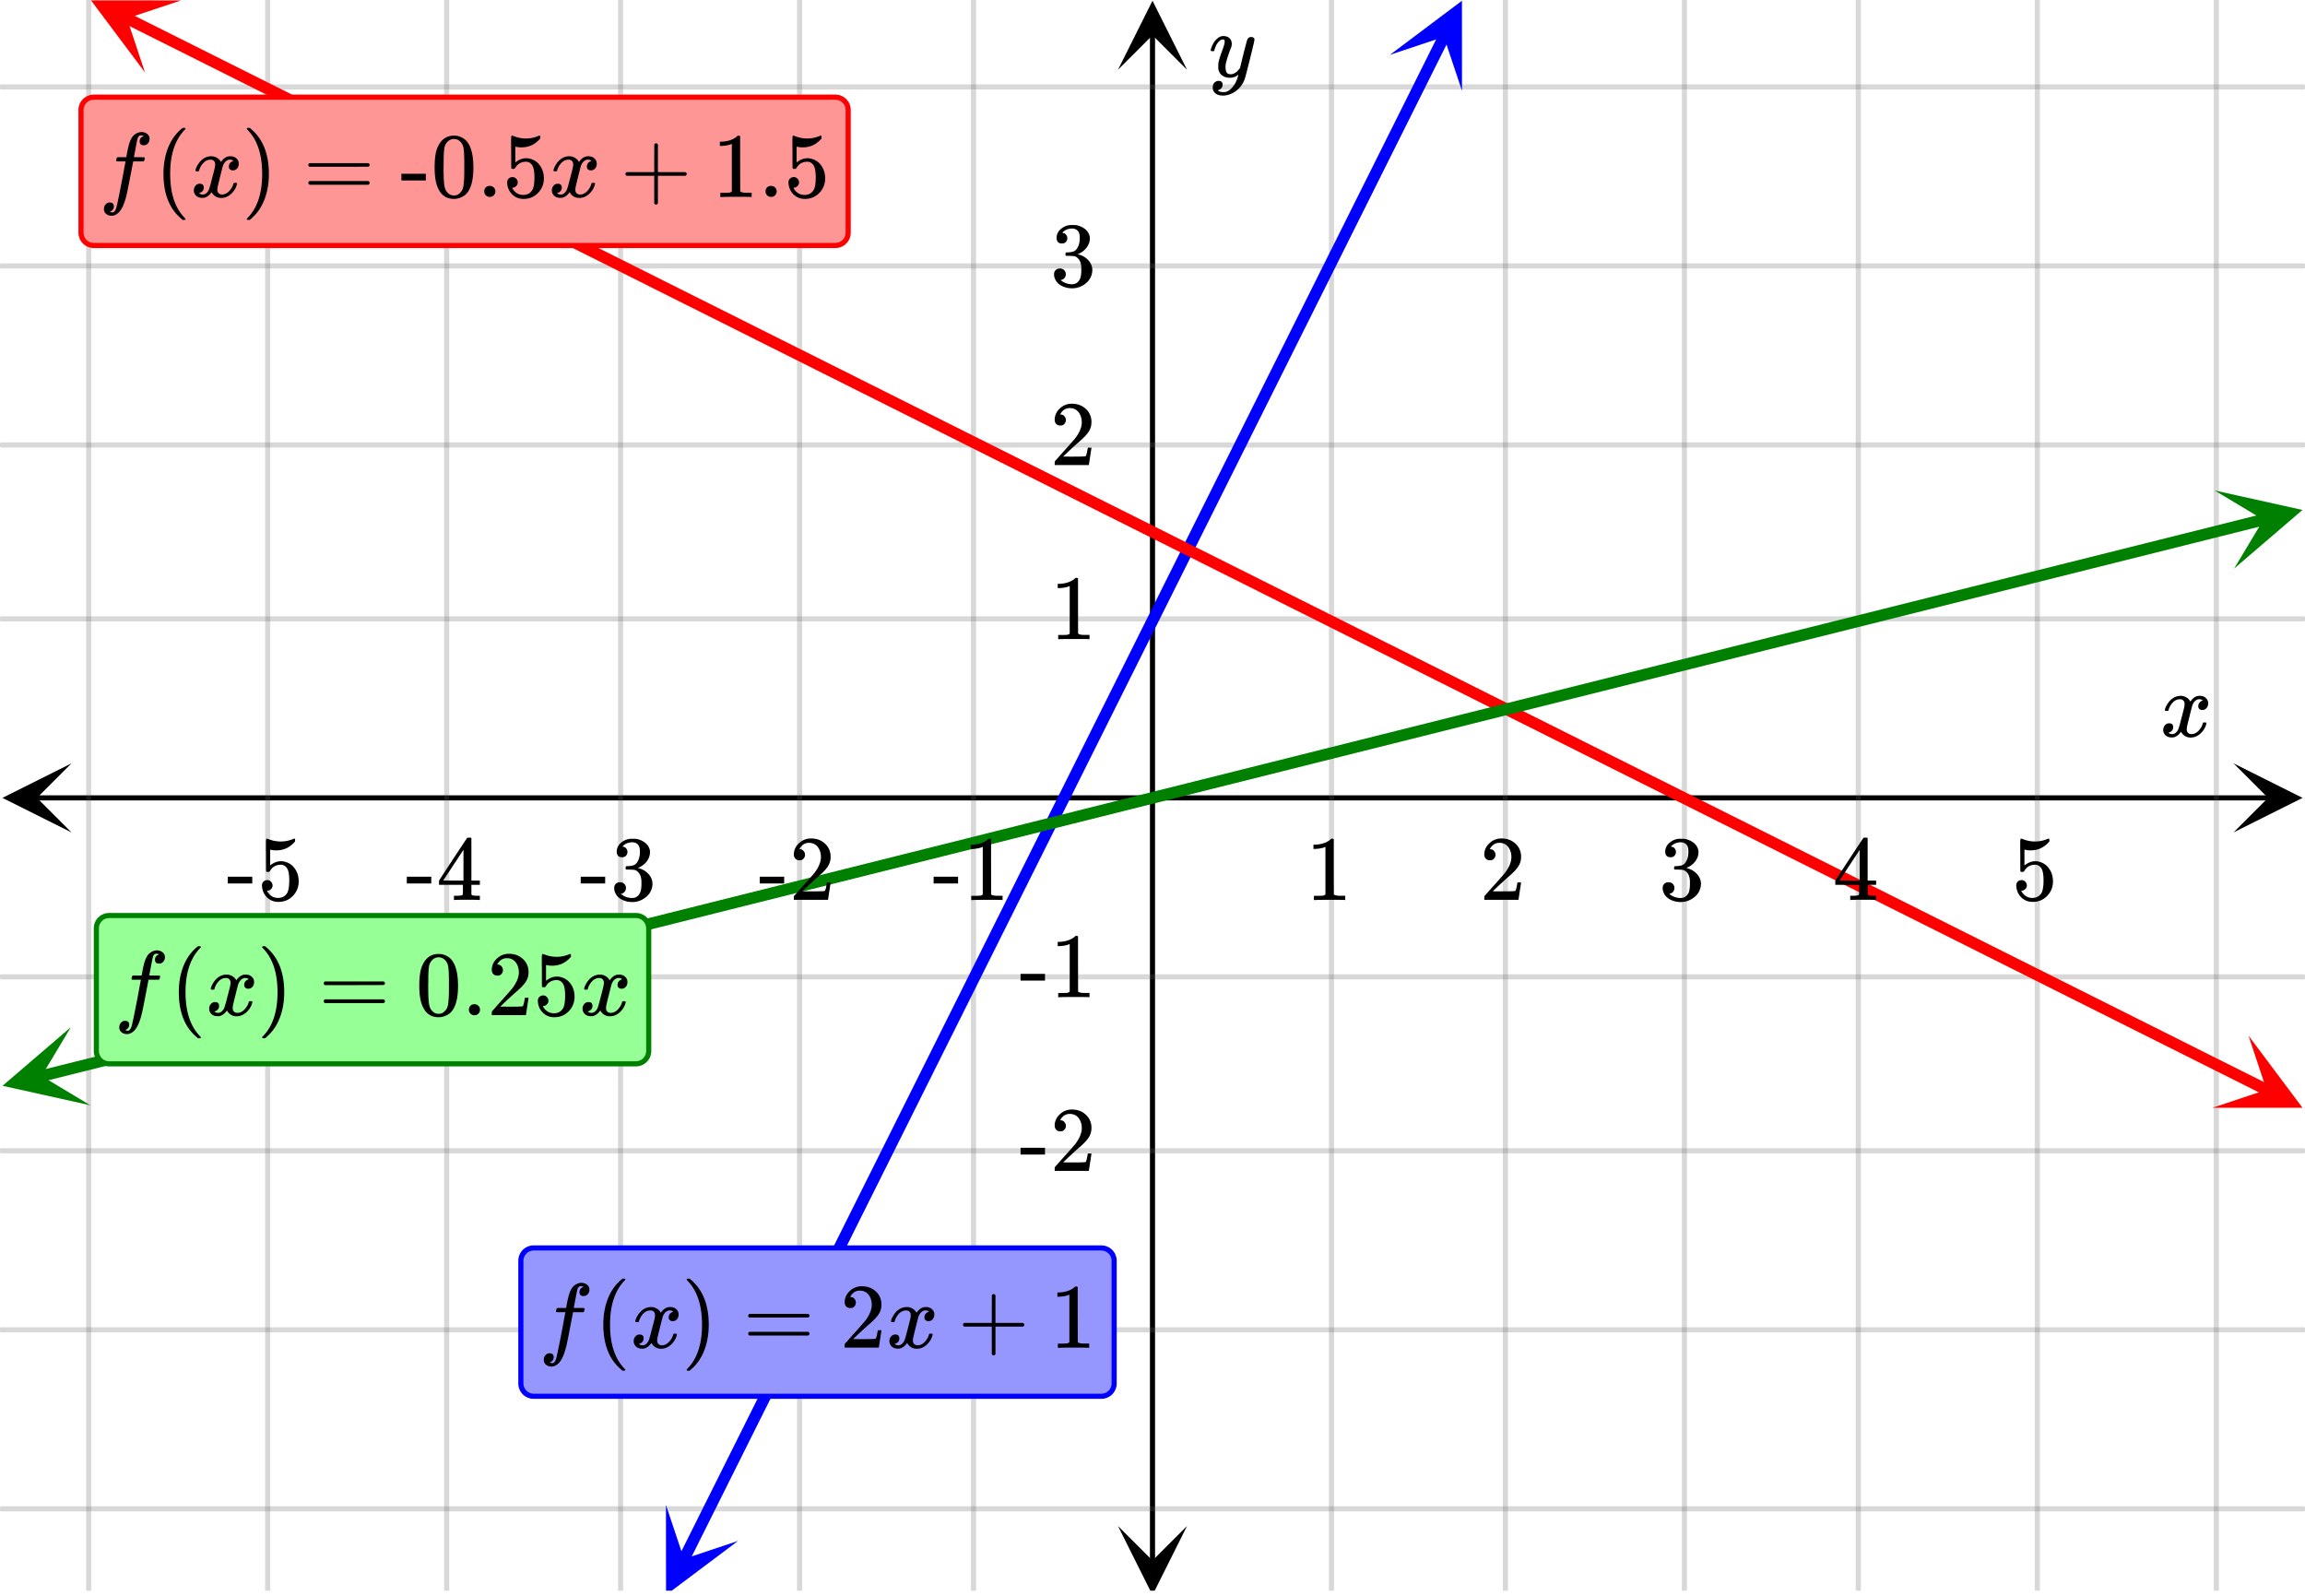
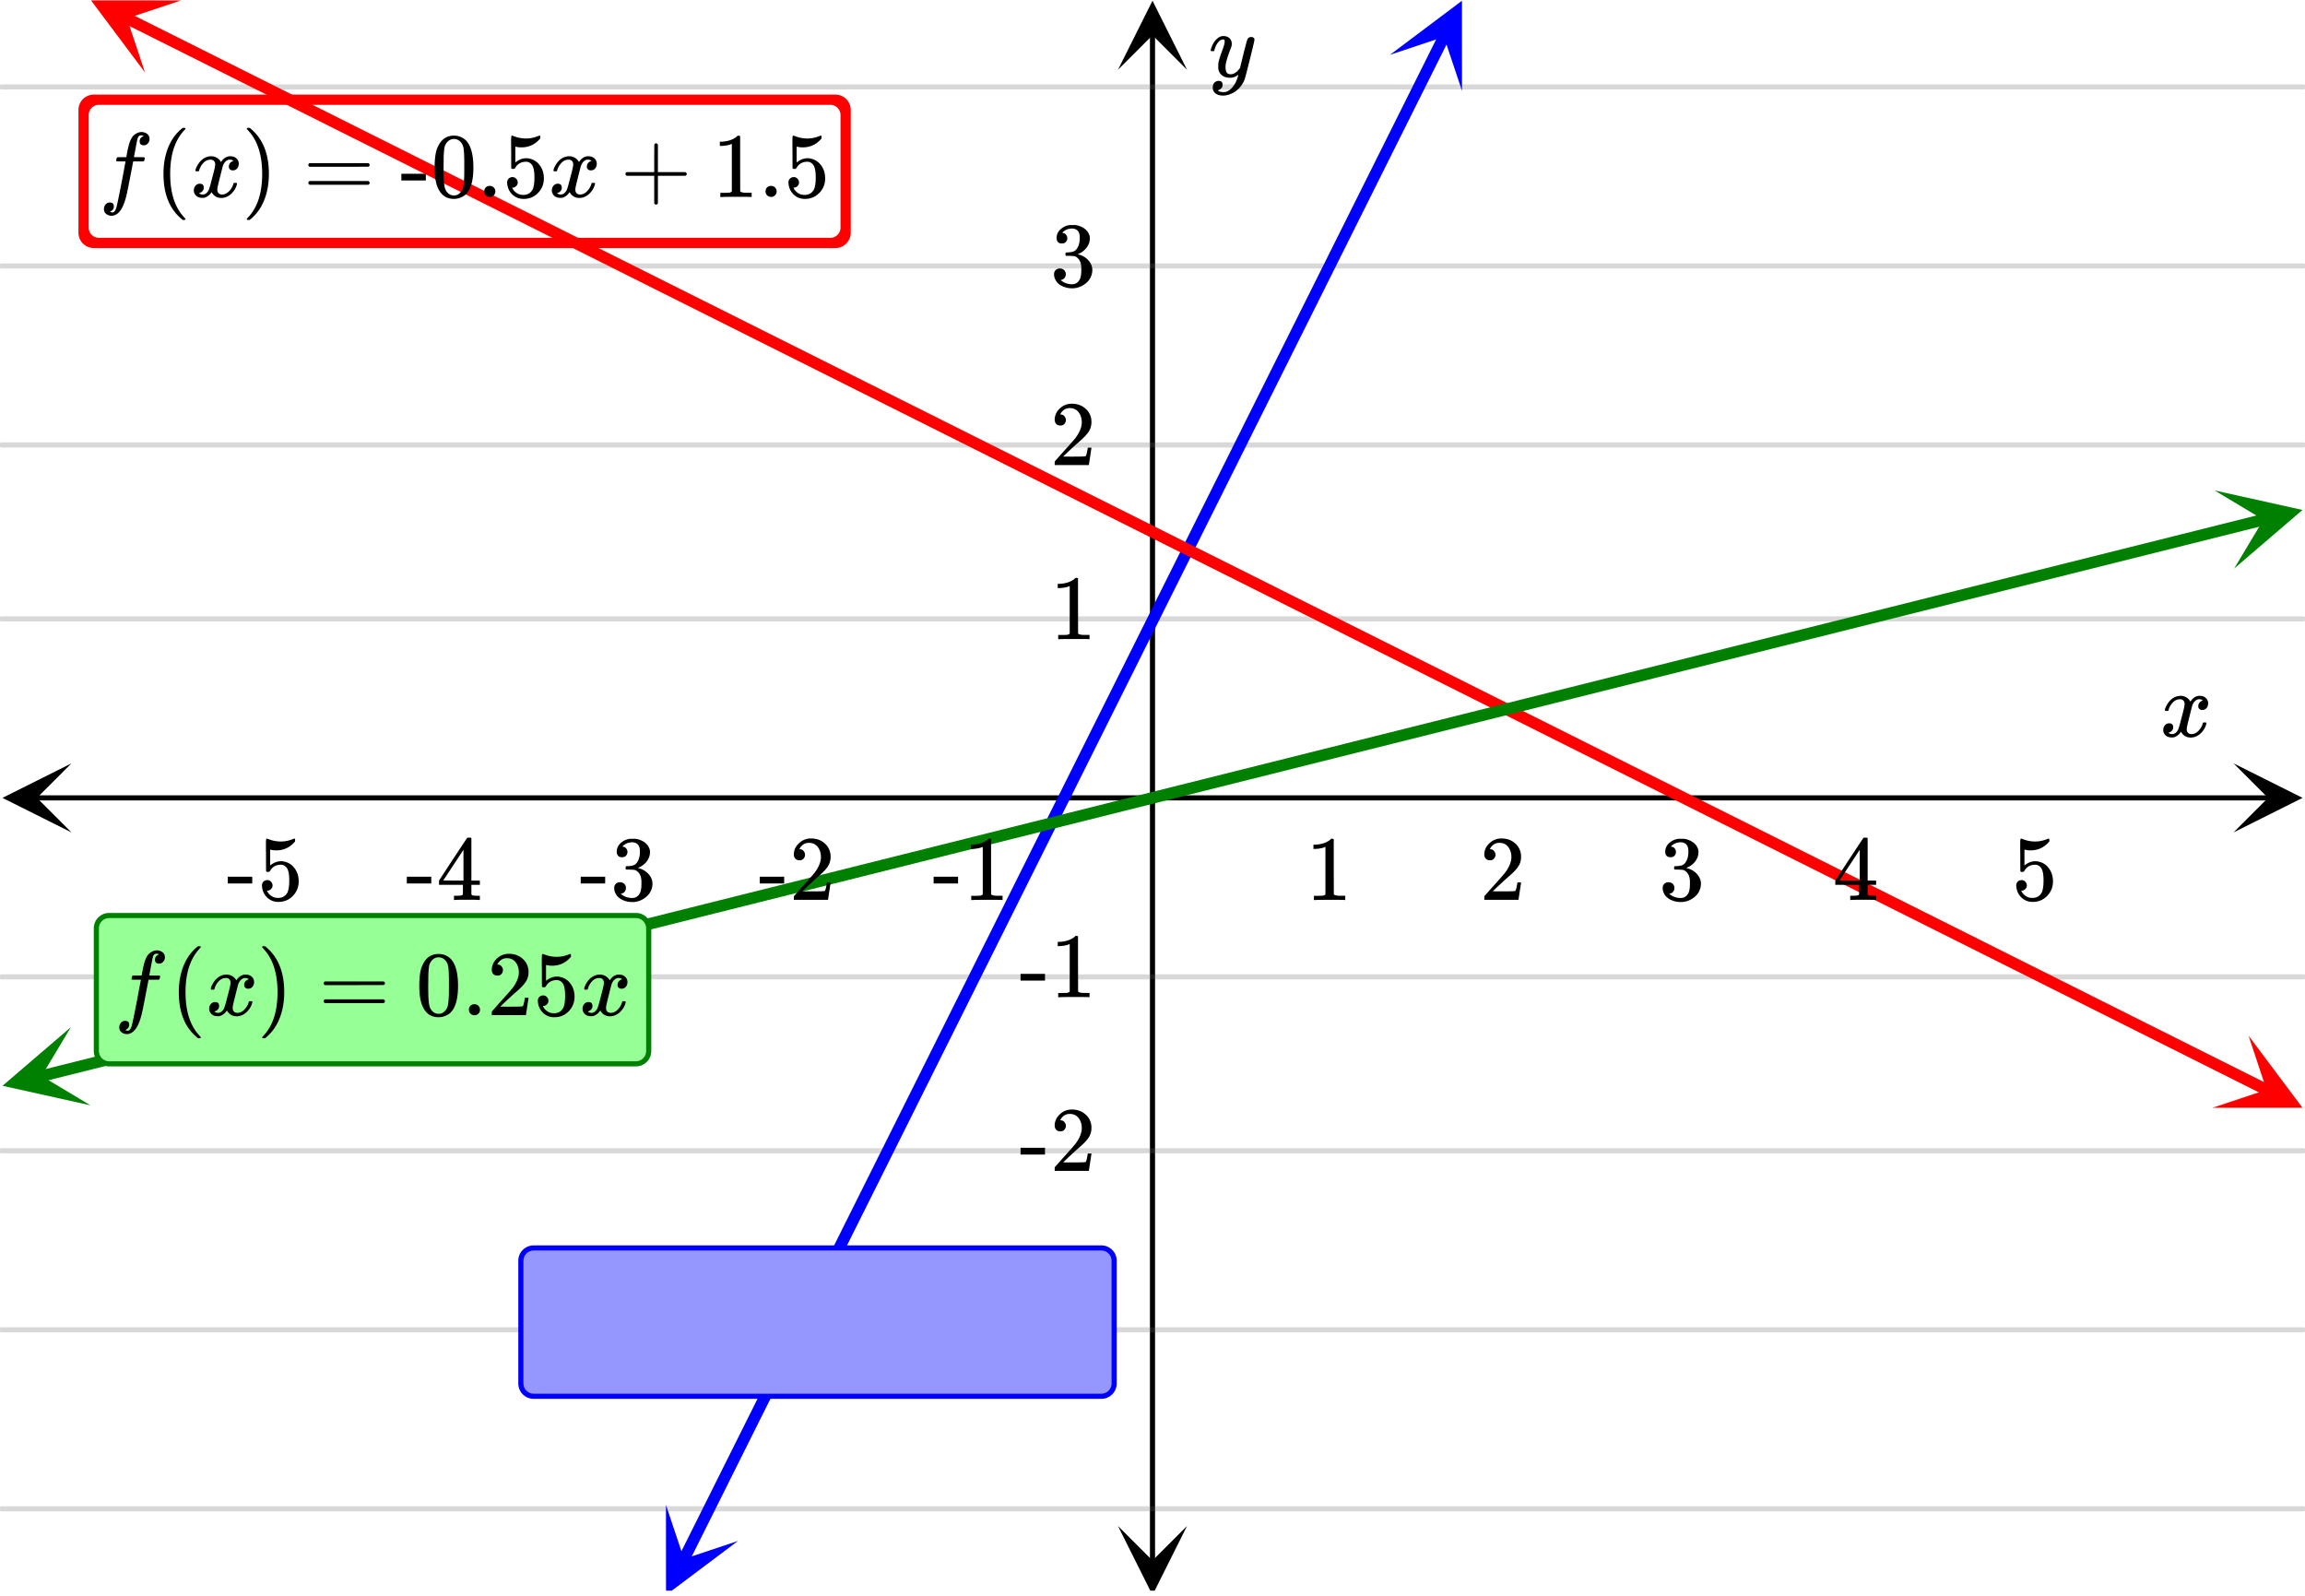
<svg xmlns="http://www.w3.org/2000/svg" width="450" height="311.531" viewBox="0 0 450 312">
  <defs>
    <clipPath id="a">
      <path d="M.137 149.25H14V163H.137zm0 0" />
    </clipPath>
    <clipPath id="b">
      <path d="M436.363 149.25H450V163h-13.637zm0 0" />
    </clipPath>
    <clipPath id="c">
      <path d="M17 0h416v311H17zm0 0" />
    </clipPath>
    <clipPath id="d">
      <path d="M16 0h418v311H16zm0 0" />
    </clipPath>
    <clipPath id="e">
      <path d="M218.25 298H232v13h-13.75zm0 0" />
    </clipPath>
    <clipPath id="f">
      <path d="M218.25 0H232v13.637h-13.75zm0 0" />
    </clipPath>
    <clipPath id="g">
      <path d="M129 294h15v17h-15zm0 0" />
    </clipPath>
    <clipPath id="h">
      <path d="M122.836 308.332l15.828-31.703 31.707 15.828-15.828 31.707zm0 0" />
    </clipPath>
    <clipPath id="i">
      <path d="M271 0h15v18h-15zm0 0" />
    </clipPath>
    <clipPath id="j">
      <path d="M271.422 10.723l15.828-31.707 31.707 15.832-15.828 31.703zm0 0" />
    </clipPath>
    <clipPath id="k">
      <path d="M17 0h19v15H17zm0 0" />
    </clipPath>
    <clipPath id="l">
      <path d="M20.977-6.969L52.664 8.898 36.797 40.582 5.109 24.719zm0 0" />
    </clipPath>
    <clipPath id="m">
      <path d="M432 202h18v15h-18zm0 0" />
    </clipPath>
    <clipPath id="n">
      <path d="M439.3 202.5l31.688 15.867-15.867 31.688-31.687-15.868zm0 0" />
    </clipPath>
    <clipPath id="o">
      <path d="M0 200h18v17H0zm0 0" />
    </clipPath>
    <clipPath id="p">
      <path d="M-1.758 204.656l34.375-8.605 8.606 34.375-34.375 8.605zm0 0" />
    </clipPath>
    <clipPath id="q">
      <path d="M432 95h18v17h-18zm0 0" />
    </clipPath>
    <clipPath id="r">
      <path d="M432.656 95.89l34.375-8.605 8.61 34.375-34.38 8.606zm0 0" />
    </clipPath>
  </defs>
  <path fill="#fff" d="M0 0h450v312H0z" />
  <path d="M6.75 155.5h436.5v1H6.75zm0 0" />
  <g clip-path="url(#a)">
    <path d="M13.637 149.25L.137 156l13.5 6.75-6.75-6.75zm0 0" />
  </g>
  <g clip-path="url(#b)">
    <path d="M436.363 149.25l13.5 6.75-13.5 6.75 6.75-6.75zm0 0" />
  </g>
  <g clip-path="url(#c)">
-     <path d="M260 0v312M294 0v312M329 0v312M363 0v312M398 0v312M433 0v312M190 0v312M156 0v312M121 0v312M87 0v312M52 0v312M17 0v312" />
-   </g>
+     </g>
  <g clip-path="url(#d)">
-     <path d="M260.5 0v312c0 .277-.223.5-.5.5a.498.498 0 0 1-.5-.5V0c0-.277.223-.5.5-.5s.5.223.5.5zm34 0v312c0 .277-.223.5-.5.5a.498.498 0 0 1-.5-.5V0c0-.277.223-.5.5-.5s.5.223.5.5zm35 0v312c0 .277-.223.5-.5.5a.498.498 0 0 1-.5-.5V0c0-.277.223-.5.5-.5s.5.223.5.5zm34 0v312c0 .277-.223.5-.5.5a.498.498 0 0 1-.5-.5V0c0-.277.223-.5.5-.5s.5.223.5.5zm35 0v312c0 .277-.223.5-.5.5a.498.498 0 0 1-.5-.5V0c0-.277.223-.5.5-.5s.5.223.5.5zm35 0v312c0 .277-.223.5-.5.5a.498.498 0 0 1-.5-.5V0c0-.277.223-.5.5-.5s.5.223.5.5zm-243 0v312c0 .277-.223.5-.5.5a.498.498 0 0 1-.5-.5V0c0-.277.223-.5.5-.5s.5.223.5.5zm-34 0v312c0 .277-.223.5-.5.5a.498.498 0 0 1-.5-.5V0c0-.277.223-.5.5-.5s.5.223.5.5zm-35 0v312c0 .277-.223.5-.5.5a.498.498 0 0 1-.5-.5V0c0-.277.223-.5.5-.5s.5.223.5.5zm-34 0v312c0 .277-.223.5-.5.5a.498.498 0 0 1-.5-.5V0c0-.277.223-.5.5-.5s.5.223.5.5zm-35 0v312c0 .277-.223.5-.5.5a.498.498 0 0 1-.5-.5V0c0-.277.223-.5.5-.5s.5.223.5.5zm-35 0v312c0 .277-.223.5-.5.5a.498.498 0 0 1-.5-.5V0c0-.277.223-.5.5-.5s.5.223.5.5zm0 0" fill="#666" fill-opacity=".251" />
-   </g>
+     </g>
  <path d="M224.5 305.25V6.75h1v298.5zm0 0" />
  <g clip-path="url(#e)">
    <path d="M218.25 298.363l6.75 13.5 6.75-13.5-6.75 6.75zm0 0" />
  </g>
  <g clip-path="url(#f)">
    <path d="M218.25 13.637L225 .137l6.75 13.5-6.75-6.75zm0 0" />
  </g>
  <path d="M0 121h450M0 87h450M0 52h450M0 17h450M0 191h450M0 225h450M0 260h450M0 295h450" />
  <path d="M0 120.5h450c.277 0 .5.223.5.5s-.223.5-.5.5H0a.498.498 0 0 1-.5-.5c0-.277.223-.5.5-.5zm0-34h450c.277 0 .5.223.5.5s-.223.5-.5.5H0a.498.498 0 0 1-.5-.5c0-.277.223-.5.5-.5zm0-35h450c.277 0 .5.223.5.5s-.223.5-.5.5H0a.498.498 0 0 1-.5-.5c0-.277.223-.5.5-.5zm0-35h450c.277 0 .5.223.5.5s-.223.5-.5.5H0a.498.498 0 0 1-.5-.5c0-.277.223-.5.5-.5zm0 174h450c.277 0 .5.223.5.5s-.223.5-.5.5H0a.498.498 0 0 1-.5-.5c0-.277.223-.5.5-.5zm0 34h450c.277 0 .5.223.5.5s-.223.5-.5.5H0a.498.498 0 0 1-.5-.5c0-.277.223-.5.5-.5zm0 35h450c.277 0 .5.223.5.5s-.223.5-.5.5H0a.498.498 0 0 1-.5-.5c0-.277.223-.5.5-.5zm0 35h450c.277 0 .5.223.5.5s-.223.5-.5.5H0a.498.498 0 0 1-.5-.5c0-.277.223-.5.5-.5zm0 0" fill="#666" fill-opacity=".251" />
  <path d="M132.324 304.445l.996-2 1-2 1.004.504-1.004-.504.996-2 1-2 .996-2 1.008.504-1.007-.504 1-1.996 1.007.5-1.007-.5.996-2 1-2 1.007.504-1.007-.504.996-2 1-2 .996-1.996 1.008.5-1.008-.5 2-4 .996-2 1-2 1.004.504-1.004-.504.996-2 1-1.996.996-2 1.008.504-1.008-.504 1-2 1.004.504-1.004-.504.996-2 1-2 1.004.504-1.004-.504.996-1.996 1-2 .996-2 1.008.504-1.008-.504 1-2 .996-2 1-1.996 1.008.5-1.008-.5.997-2 2-4 1.003.504-1.003-.504.996-2 1.007.504-1.007-.504 1-2 .996-1.996 1-2 1.004.5-1.004-.5.996-2 1.008.504-1.008-.504 1-2 .996-2 1.008.504-1.008-.504 1-1.996 1.004.5-1.004-.5.996-2 1-2 1.004.504-1.004-.504.996-2 1-2 .996-1.996 1.008.5-1.008-.5 1-2 1.008.5-1.008-.5.996-2 1-2 1.008.503-1.008-.503 1-2h-.004.004l.996-2 1-1.997 1.004.5-1.004-.5.996-2 1-2 1.004.504-1.004-.504.997-2 1-2 1.003.504-1.003-.504.996-1.996v-.004.004l1-2 .996-2 1.008.504-1.008-.504 1-2 .996-2 1-2 1.008.504-1.008-.504.996-1.996 1.008.5-1.008-.5 1-2 .996-2 1.008.504-1.008-.504 2-4h-.004.004l.996-1.996 1.008.5-1.008-.5 1-2 1.004.5-1.004-.5.996-2 1-2 1.004.504-1.004-.504.996-2 1-1.996.996-2 1-2 1.004.504-1.004-.504.996-2 1.008.504-1.007-.504 1-2 .996-2 1.007.504-1.007-.504 1-1.996.996-2 1-2 1.007.504-1.007-.504.996-2 1-2 .996-1.996 1.008.5-1.008-.5 1-2 1.008.5-1.008-.5 1-2 .996-2 1.008.504-1.008-.504 1-2 .996-2 1-1.996 1.004.5-1.004-.5.996-2 1.008.504-1.008-.504 1-2 .996-2 1-2 1.004.504-1.004-.504.996-1.996 1-2 .996-2 1.008.504-1.008-.504 1-2 .997-2 1-1.996 1.007.5-1.007-.5.996-2 2-4 1.004.504-1.004-.504.996-2 1-2 .996-1.996 1.008.5-1.008-.5 1-2 .996-2 1-2 1.004.503-1.004-.503.996-2 1-1.997 1.004.5-1.004-.5.996-2 1-2 1.004.504-1.004-.504.996-2 1-2 .996-1.996 1.008.5-1.008-.5 1-2 .996-2 1-2 1.008.504-1.008-.504 1-2 .996-2 1-1.996 1.004.5-1.004-.5.997-2 1-2 .996-2 1.007.504-1.007-.504 1-2 .996-1.996 1.008.5-1.008-.5 1-2 .996-2 1-2 1.004.504-1.004-.504.996-2 1-2 .996-1.996 1.008.5-1.008-.5 1-2 .996-2 1.008.504-1.008-.504 1-2 1.008.504-1.008-.504 1-2h-.004.004l.996-1.996 1.008.5-1.008-.5 1-2 .996-2 1.008.504-1.008-.504 1-2 1.004.504-1.004-.504.996-2 1-1.996.997-2 1.007.5-1.007-.5 1-2 .996-2 1-2 1.003.504-1.003-.504.996-2 1-1.996 1.007.5-1.007-.5.996-2 1.008.5-1.008-.5 1-2 .996-2a1.125 1.125 0 1 1 2.016 1.004l-1 2-1.004-.5 1.003.5-.996 2-1 2-1.003-.504 1.003.504-.996 2-1.007-.504 1.007.504-1 2-.996 1.996-1 2-1.008-.5 1.008.5-.996 2-2 4-1.004-.504 1.004.504-.996 1.996c0 .004 0 .004 0 0l-1 2-.996 2-1.008-.504 1.008.504-1 2-.996 2-1.008-.504 1.008.504-1 2-.996 1.996-1 2-1.004-.504 1.004.504-.996 2-1 2-.996 2-1.008-.504 1.008.504-1 1.996-.997 2-1.007-.5 1.007.5-1 2-1.007-.504 1.007.504-.996 2-1 2-1.007-.504 1.007.504-.996 1.996v.004-.004l-1 2-1.008-.5 1.008.5-1 2-.996 2-1 2-1.004-.504 1.004.504-.996 2-1 1.996-.996 2-1.008-.5 1.008.5-1 2-.996 2-1 2-1.004-.504 1.004.504-.996 1.996-1 2-.996 2-1.008-.504 1.008.504-1 2-.996 2-1.008-.504 1.008.504-1 1.996v.004-.004l-.996 2-1.008-.5 1.008.5-2 4h.003-.003l-.997 2-1.007-.503 1.007.503-1 2-.996 1.997-1 2-1.004-.5 1.004.5-.996 2-1 2-.996 2-1.008-.504 1.008.504-1 1.996-.996 2-1 2-1.004-.504 1.004.504-.996 2-1 2-.996 2-1.008-.504 1.008.504-1 1.996-.996 2-2 4-1.004-.504 1.004.504-.996 2-1.008-.504 1.008.504-1 1.996-.996 2-1.008-.5 1.008.5-1 2-.996 2-1 2-1.004-.504 1.004.504-.997 1.996-1 2-.996 2-1.007-.504 1.007.504-1 2-1.004-.504 1.004.504-.996 2-1 2-1.008-.504 1.008.504-.996 1.996-1 2-.996 2-1.008-.504 1.008.504-2 4-1.004-.504 1.004.504-.996 1.996c0 .004 0 .004 0 0l-1 2-1.004-.5 1.004.5-.996 2-1 2-.996 2-1.008-.504 1.008.504-1 2-1.004-.504 1.004.504-.996 1.996-1 2-1.004-.504 1.004.504-.996 2-1 2-.997 2-1.007-.504 1.007.504-1 1.996-.996 2-1 2-1.007-.504 1.007.504-.996 2-1.008-.504 1.008.504-1 2-.996 1.996-1.008-.5 1.008.5-2 4-1.004-.504 1.004.504-.996 2-1 2-1.004-.504 1.004.504-.996 2-1.008-.504 1.008.504-1 1.996-.996 2-1.008-.5 1.008.5-1 2-.996 2-1 2-1.004-.503 1.004.503-.996 1.997-1.008-.5 1.008.5-1 2-.996 2-1.008-.504 1.008.504-1 2-.996 2-1 1.996-1.008-.5 1.008.5-.997 2-2 4-1.003-.504 1.003.504-.996 2-1.007-.504 1.007.504-1 2-.996 1.996-1 2-1.004-.5 1.004.5-.996 2-1.008-.504 1.008.504-1 2-.996 2-1.008-.504 1.008.504-1 1.996-.996 2-1 2-1.004-.504 1.004.504-.996 2-1 2-.996 2-1.008-.504 1.008.504-1 1.996-.996 2-1 2-1.008-.504 1.008.504-1 2-1.004-.504 1.004.504-.996 2-1 1.996-1.004-.5 1.004.5-.996 2-1 2-.997 2-1 2-1.004-.504 1.004.504-.996 1.996-1 2-.996 2-1.008-.504 1.008.504-1 2-.996 2-1 2-1.008-.504 1.008.504-.996 1.996-1 2-.996 2-1.008-.504 1.008.504-1 2a1.125 1.125 0 0 1-2.012-1.004zm0 0" fill="#00f" />
  <g clip-path="url(#g)">
    <g clip-path="url(#h)" clip-rule="evenodd">
      <path d="M129.871 294.242l.012 17.61 14.082-10.575-10.567 3.528zm0 0" fill="#00f" />
    </g>
  </g>
  <g clip-path="url(#i)">
    <g clip-path="url(#j)" clip-rule="evenodd">
      <path d="M271.422 10.723L285.504.148l.008 17.61-3.528-10.563zm0 0" fill="#00f" />
    </g>
  </g>
  <path d="M24.855 2.52l2.81 1.41-.505 1.004.504-1.004 2.809 1.406 2.812 1.406 2.809 1.406-.504 1.004.504-1.004 5.617 2.813-.504 1.008.504-1.008 2.809 1.406 2.812 1.41 5.617 2.813-.504 1.004.504-1.004 2.809 1.406L55.254 19l.504-1.004 2.808 1.406h.004-.004l2.813 1.407-.504 1.007.504-1.007 2.809 1.406-.504 1.008.504-1.008 2.808 1.406 2.809 1.41-.504 1.004.504-1.004 2.812 1.407 5.617 2.812-.504 1.008.504-1.008 5.618 2.813-.504 1.007.504-1.008 2.812 1.407 2.809 1.41 2.808 1.406-.504 1.004.504-1.004 5.617 2.813-.503 1.007.503-1.007 2.813 1.406-.504 1.008.504-1.008 5.617 2.812-.504 1.008.504-1.008 2.809 1.41 2.812 1.407 2.809 1.406-.504 1.004.504-1.004 5.617 2.813-.504 1.007.504-1.007 2.809 1.406 2.812 1.406 2.809 1.41-.504 1.004.504-1.004 8.425 4.219c.004 0 .004 0 0 0l2.813 1.406-.504 1.008.504-1.008 5.617 2.813 2.809 1.41-.504 1.004.504-1.004 2.812 1.406 2.809 1.406-.504 1.004.504-1.004 5.617 2.813-.504 1.008.504-1.008 2.809 1.406 2.812 1.406 2.809 1.41-.504 1.004.504-1.003 5.617 2.812-.504 1.004.504-1.004 2.809 1.406c.003 0 .003 0 0 0l2.812 1.407-.504 1.007.504-1.007 2.809 1.406-.504 1.008.504-1.008 2.808 1.406 2.809 1.41-.504 1.004.504-1.004 2.812 1.406 2.809 1.407-.504 1.004.504-1.004 5.617 2.812-.504 1.008.504-1.008 2.809 1.406-.504 1.008.504-1.008 2.812 1.407 2.809 1.406-.504 1.008.504-1.008 2.808 1.41 2.809 1.406-.504 1.004.504-1.004 2.809 1.407c.003 0 .003 0 0 0l2.812 1.406 2.809 1.406-.504 1.008.504-1.008 5.617 2.813-.504 1.007.504-1.007 2.812 1.41 2.809 1.406-.504 1.004.504-1.004 8.426 4.219-.504 1.008.504-1.008 2.812 1.406 2.809 1.406-.504 1.008.504-1.008 2.808 1.41 2.809 1.407-.504 1.004.504-1.004 2.809 1.406c.003 0 .003 0 0 0l2.812 1.406-.504 1.008.504-1.008 8.426 4.219-.504 1.008.504-1.008 2.812 1.41 2.809 1.406-.504 1.004.504-1.004 8.426 4.22-.504 1.007.504-1.008 2.812 1.406 2.809 1.407-.504 1.007.504-1.007 2.808 1.41v-.004.004l5.618 2.812-.504 1.004.504-1.004 2.812 1.406 2.809 1.407-.504 1.008.504-1.008 5.617 2.812 2.812 1.41-.504 1.004.504-1.004 5.618 2.813-.504 1.004.504-1.004 5.617 2.812 2.812 1.407-.504 1.007.504-1.007 5.617 2.812-.503 1.008.503-1.008 2.809 1.41 2.809 1.407 2.812 1.406-.504 1.004.504-1.004 5.617 2.812-.504 1.008.504-1.008 2.809 1.407 2.812 1.406-.503 1.008.503-1.008 2.809 1.41 5.617 2.812-.504 1.004.504-1.004 2.809 1.407 2.812 1.406-.504 1.008.504-1.008 5.617 2.812 2.81 1.41-.505 1.005.504-1.004 2.809 1.406c.004 0 .004 0 0 0l2.812 1.406-.504 1.004.504-1.004 8.426 4.219-.504 1.008.504-1.008 2.812 1.406 2.809 1.41-.504 1.004.504-1.004 8.426 4.219-.504 1.008.504-1.008 2.812 1.406 2.809 1.406-.504 1.008.504-1.007 2.808 1.406 2.81 1.41 2.808 1.406-.504 1.004.504-1.004 2.812 1.406 2.809 1.407-.504 1.004.504-1.004 8.426 4.218-.5 1.008.5-1.008 2.812 1.41v-.003.004l2.809 1.406-.504 1.004.504-1.004 5.617 2.812 2.812 1.407-.504 1.007.504-1.007 2.809 1.406c.555.277.781.953.5 1.512a1.124 1.124 0 0 1-1.508.5l-2.808-1.407-2.813-1.406-2.809-1.406.504-1.008-.504 1.008-5.617-2.813.504-1.008-.504 1.008-2.808-1.41-2.813-1.406-2.808-1.406.503-1.004-.503 1.004-5.618-2.813.504-1.008-.504 1.008-2.808-1.406h-.004.004l-2.813-1.406-2.808-1.41.504-1.004-.504 1.003-5.618-2.812.504-1.004-.503 1.004-2.813-1.406-5.617-2.813.504-1.008-.504 1.008-2.809-1.406-2.808-1.41.504-1.004-.504 1.004-2.813-1.406-5.617-2.813.504-1.004-.504 1.004-5.617-2.812.5-1.008-.5 1.008-2.813-1.407-2.808-1.41.504-1.004-.504 1.004-2.809-1.406.504-1.004-.504 1.004-2.809-1.406-2.812-1.407.504-1.004-.504 1.004-5.617-2.812.504-1.008-.504 1.008-2.809-1.406.504-1.008-.504 1.008-2.808-1.407-2.813-1.41.504-1.004-.504 1.004-5.617-2.812.504-1.004-.504 1.004-5.617-2.813-2.813-1.406.504-1.008-.504 1.008-2.808-1.406-2.809-1.41.504-1.004-.504 1.004-2.809-1.407-2.812-1.406-2.809-1.406.504-1.008-.504 1.008-5.617-2.813.504-1.007-.504 1.007-2.808-1.406-2.813-1.41-2.809-1.406.504-1.004-.504 1.004-5.617-2.813.504-1.008-.504 1.008-2.808-1.406h-.004.004l-2.813-1.406-2.808-1.407.503-1.007-.503 1.007-2.809-1.41-2.809-1.406.504-1.004-.504 1.004-2.812-1.406-5.617-2.813.504-1.008-.504 1.008-5.617-2.812.503-1.008-.503 1.008-2.813-1.41v.004-.004l-2.809-1.407.504-1.004-.504 1.004-2.808-1.406.504-1.004-.504 1.004-5.617-2.812.5-1.008-.5 1.008-2.813-1.407-2.808-1.406.503-1.008-.503 1.008-2.809-1.41v.004-.004l-2.809-1.406.504-1.004-.504 1.004-2.812-1.407-2.809-1.406.504-1.004-.504 1.004-2.808-1.406.504-1.008-.504 1.008-5.618-2.813.504-1.007-.504 1.007-2.812-1.406-2.809-1.41.504-1.004-.504 1.004-8.425-4.219.5-1.007-.5 1.007-2.813-1.406-2.808-1.406.503-1.008-.503 1.008-2.81-1.406-2.808-1.41.504-1.004-.504 1.003-2.812-1.406-5.617-2.812.504-1.008-.504 1.008-5.618-2.813.504-1.008-.504 1.008-2.812-1.406-2.809-1.41-2.808-1.406.504-1.004-.504 1.004-2.809-1.407.504-1.004-.504 1.004-2.808-1.406.5-1.008-.5 1.008-2.813-1.406-2.809-1.406.504-1.008-.504 1.007-2.808-1.406-2.809-1.41.504-1.004-.504 1.004-2.812-1.406.504-1.004-.504 1.004-5.617-2.813.504-1.007-.504 1.007-5.618-2.812.504-1.008-.504 1.008-2.812-1.406-2.809-1.41.504-1.004-.504 1.003-8.425-4.218.5-1.004-.5 1.004-2.813-1.407.504-1.007-.504 1.007-5.617-2.812-2.809-1.41.504-1.004-.504 1.004-2.812-1.406-5.617-2.813.504-1.004-.504 1.004-5.618-2.812.504-1.008-.504 1.008-2.812-1.407-2.809-1.41v.004-.004l-2.808-1.406.504-1.004-.504 1.004-5.617-2.813.5-1.004-.5 1.004-2.813-1.406.504-1.008-.504 1.008-5.617-2.812.504-1.008-.504 1.008-2.809-1.407-2.812-1.41-2.809-1.406.504-1.004-.504 1.004-5.617-2.813.504-1.007-.504 1.007-2.809-1.406-2.812-1.406-2.809-1.406.504-1.008-.504 1.008-2.808-1.41-5.617-2.813.503-1.004-.504 1.004-2.812-1.406-5.617-2.813.504-1.008-.504 1.008-2.809-1.406-2.812-1.41.504-1.004-.504 1.004-5.617-2.813.503-1.004-.503 1.004-5.618-2.812.504-1.008-.504 1.008-2.812-1.406-2.809-1.407-2.808-1.41a1.125 1.125 0 1 1 1.007-2.011zm0 0" fill="red" />
  <g clip-path="url(#k)">
    <g clip-path="url(#l)" clip-rule="evenodd">
      <path d="M35.059.082L17.449.07l10.559 14.094-3.516-10.566zm0 0" fill="red" />
    </g>
  </g>
  <g clip-path="url(#m)">
    <g clip-path="url(#n)" clip-rule="evenodd">
      <path d="M439.3 202.5l10.555 14.094-17.605-.008 10.566-3.516zm0 0" fill="red" />
    </g>
  </g>
  <path d="M7.367 209.328l2.918-.73.274 1.093-.274-1.093 5.836-1.461.274 1.093-.274-1.093 2.914-.73 2.918-.731.274 1.094-.274-1.094 8.754-2.192.273 1.094-.273-1.094 5.836-1.46.273 1.093-.273-1.094 5.836-1.46.273 1.093-.273-1.094 2.918-.73h-.004.004l2.914-.73.273 1.093-.273-1.093 5.836-1.461.273 1.093-.273-1.093 5.836-1.461.273 1.093-.273-1.093 8.754-2.192.273 1.094-.273-1.094 5.836-1.46.273 1.093-.273-1.094 2.918-.73h-.004.004l2.914-.73.273 1.093-.273-1.094 5.836-1.46.273 1.093-.273-1.094 5.836-1.46.273 1.093-.273-1.093 8.753-2.192.274 1.094-.274-1.094 2.918-.73h-.003.003l2.918-.73.27 1.093-.27-1.094 2.914-.73 2.918-.73.274 1.093-.274-1.094 5.836-1.46.274 1.093-.274-1.094 5.836-1.46.274 1.093-.274-1.094 5.836-1.46.274 1.093-.274-1.094 5.836-1.46h-.004.004l2.914-.731.274 1.094-.274-1.094 5.836-1.46.274 1.093-.274-1.094 5.836-1.46.274 1.093-.274-1.094 5.836-1.46.274 1.093-.274-1.094 5.836-1.46.273 1.093-.273-1.094 2.918-.73h-.004.004l2.914-.73.273 1.093-.273-1.094 2.918-.73.273 1.094-.273-1.094 5.836-1.461.273 1.094-.273-1.094 5.836-1.461.273 1.094-.273-1.094 5.836-1.46.273 1.093-.273-1.094 5.836-1.46.273 1.093-.273-1.094 2.914-.73 2.918-.73.273 1.093-.273-1.094 5.836-1.46.273 1.093-.273-1.094 8.754-2.191.273 1.094-.273-1.094 5.836-1.461.273 1.094-.273-1.094 2.918-.73h-.004.004l2.917-.731.27 1.09-.27-1.09 2.915-.73 2.918-.731.273 1.09-.273-1.09 5.835-1.46.274 1.089-.274-1.09 8.754-2.191.274 1.09-.274-1.09 5.836-1.461.274 1.09-.274-1.09 2.918-.73h-.004.004l2.914-.731.274 1.09-.274-1.09 5.836-1.461.274 1.09-.274-1.09 5.836-1.461.274 1.09-.274-1.09 5.836-1.461.274 1.09-.274-1.09 2.918-.73.274 1.09-.274-1.09 2.918-.73h-.004.004l2.918-.731.27 1.09-.27-1.09 2.914-.73 2.918-.731.274 1.09-.274-1.09 5.836-1.461.273 1.09-.273-1.09 5.836-1.461.273 1.09-.273-1.09 5.836-1.461.273 1.09-.273-1.09 5.836-1.461.273 1.09-.273-1.09 2.914-.73.273 1.09-.273-1.09 5.836-1.462.273 1.09-.273-1.09 5.836-1.46.273 1.09-.273-1.09 5.836-1.461.273 1.09-.273-1.09 2.918-.73.273 1.089-.273-1.09 5.836-1.46.273 1.09-.273-1.09 2.914-.731 5.836-1.461.273 1.09-.273-1.09 5.836-1.461.273 1.09-.273-1.09 5.836-1.461.273 1.09-.274-1.09 5.836-1.461.274 1.09-.274-1.09 2.918-.73h-.003.003l2.914-.73 2.918-.731.274 1.09-.274-1.09 5.836-1.461.274 1.09-.274-1.09 5.836-1.461.274 1.09-.274-1.09 5.836-1.461.274 1.09-.274-1.09 5.836-1.461h-.004.004l2.918-.73.27 1.09-.27-1.09 2.914-.731 2.918-.73.274 1.09-.274-1.09 5.836-1.462.274 1.09-.274-1.09 5.836-1.46.274 1.09-.274-1.09 8.754-2.192.273 1.09-.273-1.09 2.918-.73h-.004.004l2.914-.73.273 1.09-.273-1.09 5.836-1.462a1.126 1.126 0 0 1 1.367.817 1.131 1.131 0 0 1-.82 1.367l-2.918.73-.274-1.093.274 1.093-5.836 1.461-.274-1.093.274 1.093-2.914.73-2.918.731-.274-1.094.274 1.094-8.754 2.192-.273-1.094.273 1.094-5.836 1.46-.273-1.093.273 1.094-5.836 1.46-.273-1.093.273 1.094-2.918.73h.004-.004l-2.914.73-.273-1.093.273 1.093-8.754 2.192-.273-1.094.273 1.094-5.836 1.46-.273-1.093.273 1.094-5.836 1.46-.273-1.093.273 1.094-5.836 1.46-.273-1.093.273 1.094-2.918.73-.27-1.094.27 1.094-2.914.73-2.918.731-.273-1.094.273 1.094-5.836 1.461-.273-1.094.273 1.094-5.836 1.46-.273-1.093.273 1.094-5.835 1.46-.274-1.093.274 1.094-5.836 1.46h.003-.003l-2.914.731-.274-1.093.274 1.093-2.918.73-.274-1.093.274 1.094-5.836 1.46-.274-1.093.274 1.094-5.836 1.46-.274-1.093.274 1.094-5.836 1.46-.274-1.093.274 1.094-2.918.73h.004-.004l-2.918.73h.004-.004l-2.914.731-.274-1.094.274 1.094-5.836 1.46-.274-1.093.274 1.094-5.836 1.46-.274-1.093.274 1.094-5.836 1.46-.274-1.093.274 1.094-5.836 1.46-.273-1.093.273 1.094-2.918.73h.004-.004l-2.914.73-.273-1.093.273 1.094-8.754 2.191-.273-1.094.273 1.094-5.836 1.461-.273-1.094.273 1.094-5.836 1.46-.273-1.093.273 1.094-5.836 1.46-.273-1.093.273 1.094-2.914.73-2.918.73-.273-1.093.273 1.094-5.836 1.46-.273-1.093.273 1.094-8.754 2.191-.273-1.094.273 1.094-5.836 1.461-.273-1.094.273 1.094-2.918.73h.004-.004l-2.917.731-.27-1.094.27 1.094-2.915.73-2.918.731-.273-1.09.273 1.09-5.835 1.46-.274-1.089.274 1.09-8.754 2.191-.274-1.09.274 1.09-5.836 1.461-.274-1.09.274 1.09-2.918.73h.004-.004l-2.914.731-.274-1.09.274 1.09-5.836 1.461-.274-1.09.274 1.09-5.836 1.461-.274-1.09.274 1.09-5.836 1.461-.274-1.09.274 1.09-5.836 1.46h.004-.004l-2.918.731-.27-1.09.27 1.09-2.914.73-2.918.731-.274-1.09.274 1.09-5.836 1.461-.273-1.09.273 1.09-5.836 1.461-.273-1.09.273 1.09-5.836 1.461-.273-1.09.273 1.09-5.836 1.461-.273-1.09.273 1.09-2.914.73-5.836 1.462-.273-1.09.273 1.09-5.836 1.46-.273-1.09.273 1.09-5.836 1.461-.273-1.09.273 1.09-5.836 1.461-.273-1.09.273 1.09-2.918.73h.004-.004l-2.914.731-.273-1.09.273 1.09-5.836 1.461-.273-1.09.273 1.09-8.754 2.192-.273-1.09.273 1.09-5.835 1.46-.274-1.09.274 1.09-5.836 1.461-.274-1.09.274 1.09-2.918.73h.004-.004l-2.914.731-.274-1.09.274 1.09-5.836 1.461-.274-1.09.274 1.09-2.918.73-.274-1.089.274 1.09-5.836 1.46-.274-1.09.274 1.09-5.836 1.462-.274-1.09.274 1.09-2.918.73h.004-.004l-2.918.73-.27-1.09.27 1.09-2.914.731-2.918.73-.274-1.09.274 1.09-5.836 1.462-.274-1.09.274 1.09-5.836 1.46-.273-1.09.273 1.09-8.754 2.192-.273-1.09.273 1.09-2.918.73h.004-.004l-2.914.73-.273-1.09.273 1.09-5.836 1.462a1.126 1.126 0 0 1-1.367-.817 1.131 1.131 0 0 1 .82-1.367zm0 0" fill="green" />
  <g clip-path="url(#o)">
    <g clip-path="url(#p)" clip-rule="evenodd">
      <path d="M13.52 200.832L.152 212.293l17.192 3.816-9.551-5.726zm0 0" fill="green" />
    </g>
  </g>
  <g clip-path="url(#q)">
    <g clip-path="url(#r)" clip-rule="evenodd">
-       <path d="M432.656 95.89l17.192 3.817-13.368 11.461 5.727-9.55zm0 0" fill="green" />
+       <path d="M432.656 95.89l17.192 3.817-13.368 11.461 5.727-9.55z" fill="green" />
    </g>
  </g>
  <path d="M423.047 139c-.074-.074-.11-.14-.11-.203.051-.324.239-.738.563-1.25.563-.844 1.27-1.332 2.125-1.469.168-.02.293-.031.375-.031.418 0 .8.105 1.156.32.356.215.61.48.766.805.156-.2.254-.324.297-.375.437-.5.949-.75 1.531-.75.488 0 .887.14 1.195.422.309.281.461.625.461 1.031 0 .375-.105.688-.32.938-.215.25-.492.375-.836.375a.814.814 0 0 1-.563-.196.67.67 0 0 1-.218-.523c0-.551.3-.934.906-1.14 0-.013-.066-.052-.203-.126-.113-.074-.285-.11-.516-.11a.936.936 0 0 0-.344.048c-.457.187-.796.582-1.015 1.187-.031.094-.203.762-.516 2.008-.312 1.246-.48 1.945-.5 2.101a2.243 2.243 0 0 0-.062.532c0 .293.082.52.25.687.168.168.39.25.672.25.5 0 .957-.215 1.367-.64.41-.426.691-.895.836-1.407.031-.125.066-.195.101-.21.035-.016.133-.024.29-.024.23 0 .343.047.343.14 0 .012-.015.079-.047.204-.199.738-.613 1.386-1.25 1.937-.562.45-1.156.672-1.781.672-.844 0-1.48-.379-1.906-1.14-.356.542-.801.902-1.344 1.078a1.76 1.76 0 0 1-.469.047c-.687 0-1.176-.25-1.469-.75a1.322 1.322 0 0 1-.187-.72c0-.355.11-.66.328-.913a1.05 1.05 0 0 1 .828-.383c.52 0 .781.254.781.766 0 .437-.214.761-.64.968-.02.012-.05.024-.086.04a1.046 1.046 0 0 0-.094.046c-.027.016-.043.024-.055.024l-.046.015c0 .031.09.082.265.156.145.063.301.094.469.094.438 0 .813-.27 1.125-.812.125-.219.355-1 .688-2.344.074-.27.152-.574.242-.914.09-.34.152-.598.195-.774.043-.175.066-.285.078-.328.063-.324.094-.558.094-.703 0-.281-.078-.508-.235-.68-.156-.171-.375-.257-.656-.257-.543 0-1.011.207-1.406.625a3.462 3.462 0 0 0-.828 1.437c-.02.106-.047.168-.078.188-.031.02-.13.031-.297.031zm0 0M262.484 175.965h.204v-.828h-1.063c-.61 0-.984-.094-1.172-.266l-.015-5.406v-5.375a.49.49 0 0 0-.329-.11c-.109 0-.171.016-.218.047-.141.172-.329.313-.547.438-.672.406-1.516.64-2.531.687h-.344v.828h.344c.687-.03 1.328-.125 1.859-.343a.394.394 0 0 1 .14-.063v9.313c-.171.125-.312.203-.421.218-.204.032-.657.047-1.36.047h-.469v.828h.22c.218-.03 1.156-.046 2.827-.046 1.704 0 2.672 0 2.875.03zm0 0M290.984 168.2c.329 0 .579-.079.766-.298.203-.218.313-.468.313-.78 0-.282-.11-.532-.297-.75-.172-.22-.422-.329-.72-.329-.062 0-.077 0-.077-.016 0 0 .015-.03.047-.109.03-.063.078-.14.109-.203.438-.61.984-.922 1.688-.922.75 0 1.312.266 1.734.797.406.547.625 1.187.625 1.984 0 .922-.406 1.922-1.203 3.016-.375.469-1.219 1.437-2.531 2.875-1 1.14-1.5 1.703-1.516 1.703a1.49 1.49 0 0 0-.047.422v.344h6.688v-.063l.5-3.281v-.063h-.72v.063c-.109.672-.202 1.094-.25 1.219-.077.25-.124.375-.171.375-.11.078-1.125.093-3.016.093l-1.375-.015 1.063-1.016c.781-.719 1.375-1.281 1.812-1.656 1.016-.86 1.703-1.563 2.031-2.063a3.309 3.309 0 0 0 .625-1.968c0-.188 0-.375-.03-.594-.141-.906-.563-1.625-1.25-2.172-.673-.563-1.532-.86-2.563-.86-.906 0-1.703.329-2.344.938-.656.61-1 1.36-1 2.219 0 .328.11.578.297.797.203.218.469.312.812.312zm0 0M326.281 167.605c.313 0 .563-.078.766-.28.187-.204.297-.454.297-.735 0-.25-.078-.485-.25-.703a.797.797 0 0 0-.594-.328c-.047-.016-.094-.032-.125-.047l.063-.078c.03-.032.062-.094.14-.141.047-.063.11-.094.156-.125.454-.328.97-.484 1.563-.484.328 0 .594.078.86.25.421.265.624.78.624 1.562 0 .734-.125 1.375-.422 1.89-.265.516-.656.813-1.187.876-.36.078-.719.093-1.031.093-.047 0-.063.016-.094.063-.047.031-.063.125-.063.266 0 .156 0 .25.047.28l.047.048.75.015c.547.016.922.047 1.11.125.75.391 1.14 1.157 1.14 2.282v.359c0 .828-.094 1.422-.297 1.828-.344.64-.844.953-1.515.953a3.397 3.397 0 0 1-2.235-.812l.125-.032c.281-.062.485-.187.656-.406.141-.187.235-.422.235-.703 0-.312-.11-.594-.328-.812a1.184 1.184 0 0 0-.828-.313c-.329 0-.594.094-.813.297-.219.219-.328.484-.328.828 0 .328.063.64.188.89.218.563.625 1 1.234 1.344a4.481 4.481 0 0 0 2.11.516 4.1 4.1 0 0 0 2.187-.625c.64-.39 1.125-.89 1.422-1.5.218-.469.343-.937.343-1.437 0-.72-.265-1.344-.765-1.907a3.775 3.775 0 0 0-1.844-1.125.746.746 0 0 0-.188-.062c-.078-.016-.078-.031 0-.047a3.905 3.905 0 0 0 1.641-1.203c.438-.563.672-1.188.672-1.89 0-.22-.031-.391-.063-.485-.218-.75-.703-1.297-1.5-1.703-.406-.188-.796-.328-1.203-.375-.109-.016-.375-.016-.796-.016h-.266c-.719.063-1.328.344-1.875.813-.531.468-.797 1.046-.797 1.718 0 .328.078.578.266.797.171.203.453.281.765.281zm0 0M366.313 175.965h.171v-.828h-.53c-.595 0-.938-.047-1.017-.14a.253.253 0 0 1-.109-.22V172.996h1.656v-.828h-1.656v-8.281l-.11-.11h-.327c-.235 0-.36.016-.375.032-.032.015-.954 1.421-2.797 4.203l-2.719 4.156v.828h4.672v.906c0 .625-.016.953-.016.97-.062.108-.125.155-.219.171-.125.062-.453.094-.953.094h-.562v.828h.156c.172-.031.985-.047 2.422-.047 1.36 0 2.14.016 2.313.047zm-3.032-3.797h-1.984l-1.969-.016 3.953-6zm0 0M394.922 172.074c-.297 0-.547.11-.75.297-.188.188-.297.469-.297.813 0 .03.031.078.031.156v.172c.11.64.313 1.172.672 1.61.188.25.39.452.594.593.547.422 1.172.625 1.937.625 1.11 0 2.063-.39 2.829-1.188.75-.78 1.125-1.734 1.125-2.828 0-.953-.25-1.781-.75-2.484-.5-.719-1.172-1.172-1.985-1.36-.25-.078-.5-.093-.734-.093-.719 0-1.422.265-2.11.828v-3.094l.188.031c.297.078.64.11 1 .11 1.5 0 2.719-.594 3.687-1.75v-.235c0-.218-.03-.312-.14-.312a.523.523 0 0 0-.219.062c-.781.328-1.594.5-2.438.5a6.405 6.405 0 0 1-2.406-.468l-.312-.094c-.047 0-.063 0-.078.031-.079 0-.11.328-.11 1v.938c0 .484.016.921.016 1.28 0 2.048 0 3.095.031 3.157.031.063.14.11.344.11.125 0 .219-.016.265-.047a.564.564 0 0 0 .141-.141c.469-.828 1.188-1.219 2.125-1.219.453 0 .828.188 1.14.594.329.422.5 1.25.5 2.5 0 1.078-.14 1.86-.343 2.312-.39.72-1 1.079-1.844 1.079-.5 0-.953-.125-1.312-.391a2.317 2.317 0 0 1-.828-.953l-.047-.078h.125c.25 0 .469-.11.672-.297.203-.203.312-.422.312-.703 0-.297-.11-.547-.312-.75a.933.933 0 0 0-.72-.313zm0 0M182.203 172.73h4.781v-1.312h-4.78zm13.281 3.235h.203v-.828h-1.062c-.61 0-.984-.094-1.172-.266l-.016-5.406v-5.375a.49.49 0 0 0-.328-.11c-.109 0-.172.016-.218.047-.141.172-.328.313-.547.438-.672.406-1.516.64-2.531.687h-.344v.828h.344c.687-.03 1.328-.125 1.859-.343a.394.394 0 0 1 .14-.063v9.313c-.171.125-.312.203-.421.218-.203.032-.657.047-1.36.047h-.469v.828h.22c.218-.03 1.155-.046 2.827-.046 1.703 0 2.672 0 2.875.03zm0 0M148.203 172.73h4.781v-1.312h-4.78zm7.781-4.53c.328 0 .578-.079.766-.298.203-.218.313-.468.313-.78 0-.282-.11-.532-.297-.75-.172-.22-.422-.329-.72-.329-.062 0-.077 0-.077-.016 0 0 .015-.03.047-.109.03-.063.078-.14.109-.203.438-.61.984-.922 1.688-.922.75 0 1.312.266 1.734.797.406.547.625 1.187.625 1.984 0 .922-.406 1.922-1.203 3.016-.375.469-1.219 1.437-2.531 2.875-1 1.14-1.5 1.703-1.516 1.703a1.49 1.49 0 0 0-.047.422v.344h6.688v-.063l.5-3.281v-.063h-.72v.063c-.109.672-.202 1.094-.25 1.219-.077.25-.124.375-.171.375-.11.078-1.125.093-3.016.093l-1.375-.015 1.063-1.016c.781-.719 1.375-1.281 1.812-1.656 1.016-.86 1.703-1.563 2.031-2.063a3.309 3.309 0 0 0 .625-1.968c0-.188 0-.375-.03-.594-.141-.906-.563-1.625-1.25-2.172-.673-.563-1.532-.86-2.563-.86-.906 0-1.703.329-2.344.938-.656.61-1 1.36-1 2.219 0 .328.11.578.297.797.203.218.469.312.812.312zm0 0M113.203 172.73h4.781v-1.312h-4.78zm8.078-5.125c.313 0 .563-.078.766-.28.187-.204.297-.454.297-.735 0-.25-.078-.485-.25-.703a.797.797 0 0 0-.594-.328c-.047-.016-.094-.032-.125-.047l.063-.078c.03-.032.062-.094.14-.141.047-.063.11-.094.156-.125.454-.328.97-.484 1.563-.484.328 0 .594.078.86.25.421.265.624.78.624 1.562 0 .734-.125 1.375-.422 1.89-.265.516-.656.813-1.187.876-.36.078-.719.093-1.031.093-.047 0-.063.016-.094.063-.047.031-.063.125-.063.266 0 .156 0 .25.047.28l.047.048.75.015c.547.016.922.047 1.11.125.75.391 1.14 1.157 1.14 2.282v.359c0 .828-.094 1.422-.297 1.828-.344.64-.844.953-1.515.953a3.397 3.397 0 0 1-2.235-.812l.125-.032c.281-.062.485-.187.656-.406.141-.187.235-.422.235-.703 0-.312-.11-.594-.328-.812a1.184 1.184 0 0 0-.828-.313c-.329 0-.594.094-.813.297-.219.219-.328.484-.328.828 0 .328.063.64.188.89.218.563.624 1 1.234 1.344a4.481 4.481 0 0 0 2.11.516 4.1 4.1 0 0 0 2.187-.625c.64-.39 1.125-.89 1.422-1.5.218-.469.343-.937.343-1.437 0-.72-.265-1.344-.765-1.907a3.775 3.775 0 0 0-1.844-1.125.746.746 0 0 0-.188-.062c-.078-.016-.078-.031 0-.047a3.905 3.905 0 0 0 1.641-1.203c.438-.563.672-1.188.672-1.89 0-.22-.031-.391-.063-.485-.218-.75-.703-1.297-1.5-1.703-.406-.188-.796-.328-1.203-.375-.109-.016-.375-.016-.796-.016h-.266c-.719.063-1.328.344-1.875.813-.531.468-.797 1.046-.797 1.718 0 .328.078.578.266.797.171.203.453.281.765.281zm0 0M79.203 172.73h4.781v-1.312h-4.78zm14.11 3.235h.171v-.828h-.53c-.595 0-.938-.047-1.016-.14a.253.253 0 0 1-.11-.22V172.996h1.656v-.828h-1.656v-8.281l-.11-.11h-.327c-.235 0-.36.016-.375.032-.032.015-.954 1.421-2.797 4.203l-2.719 4.156v.828h4.672v.906c0 .625-.016.953-.016.97-.062.108-.125.155-.219.171-.124.062-.453.094-.953.094h-.562v.828h.156c.172-.031.984-.047 2.422-.047 1.36 0 2.14.016 2.313.047zm-3.032-3.797h-1.984l-1.969-.016 3.953-6zm0 0M44.203 172.73h4.781v-1.312h-4.78zm7.719-.656c-.297 0-.547.11-.75.297-.188.188-.297.469-.297.813 0 .03.031.078.031.156v.172c.11.64.313 1.172.672 1.61.188.25.39.452.594.593.547.422 1.172.625 1.937.625 1.11 0 2.063-.39 2.828-1.188.75-.78 1.126-1.734 1.126-2.828 0-.953-.25-1.781-.75-2.484-.5-.719-1.172-1.172-1.985-1.36-.25-.078-.5-.093-.734-.093-.719 0-1.422.265-2.11.828v-3.094l.188.031c.297.078.64.11 1 .11 1.5 0 2.719-.594 3.687-1.75v-.235c0-.218-.03-.312-.14-.312a.523.523 0 0 0-.219.062c-.781.328-1.594.5-2.438.5a6.405 6.405 0 0 1-2.406-.468l-.312-.094c-.047 0-.063 0-.078.031-.078 0-.11.328-.11 1v.938c0 .484.016.921.016 1.28 0 2.048 0 3.095.031 3.157.031.063.14.11.344.11.125 0 .219-.016.266-.047a.564.564 0 0 0 .14-.141c.469-.828 1.188-1.219 2.125-1.219.453 0 .828.188 1.14.594.329.422.5 1.25.5 2.5 0 1.078-.14 1.86-.343 2.312-.39.72-1 1.079-1.844 1.079-.5 0-.953-.125-1.312-.391a2.317 2.317 0 0 1-.828-.953l-.047-.078h.125c.25 0 .468-.11.672-.297.203-.203.312-.422.312-.703 0-.297-.11-.547-.312-.75a.933.933 0 0 0-.72-.313zm0 0M244.313 7.234c.175 0 .324.047.445.141.12.094.18.219.18.375s-.293 1.418-.883 3.781c-.59 2.364-.926 3.66-1.008 3.89a4.988 4.988 0 0 1-.938 1.626c-.425.5-.922.89-1.484 1.172-.645.312-1.25.468-1.813.468-.917 0-1.535-.285-1.859-.859-.113-.168-.172-.406-.172-.719 0-.406.11-.722.328-.953.262-.23.528-.343.797-.343.531 0 .797.25.797.75 0 .449-.207.769-.625.968a.84.84 0 0 1-.101.055c-.036.016-.067.027-.086.039a.093.093 0 0 1-.047.016l-.063.03c.043.063.168.142.375.235.2.063.39.094.578.094h.141c.207 0 .363-.012.469-.031.457-.137.89-.442 1.297-.922.406-.48.718-1.05.937-1.719.137-.394.203-.629.203-.703 0-.012-.011-.008-.039.008a.534.534 0 0 0-.101.086c-.45.324-.942.484-1.485.484-.613 0-1.12-.144-1.515-.437-.395-.293-.653-.704-.766-1.235a5.999 5.999 0 0 1-.016-.57c0-.285.012-.508.032-.664.082-.512.359-1.39.828-2.64.261-.708.39-1.204.39-1.485 0-.168-.011-.285-.039-.352-.027-.066-.097-.101-.21-.101h-.094c-.27 0-.532.129-.782.39-.386.387-.683.957-.89 1.72a.197.197 0 0 1-.016.062.288.288 0 0 1-.023.054l-.024.032c-.011.015-.031.023-.062.023h-.485c-.074-.074-.109-.129-.109-.164s.02-.121.063-.258c.25-.844.625-1.496 1.125-1.953.406-.387.832-.578 1.28-.578.5 0 .903.137 1.204.414.3.277.453.66.453 1.148-.02.23-.035.356-.047.375 0 .075-.094.332-.281.782-.488 1.332-.781 2.308-.875 2.921a4.09 4.09 0 0 0-.016.422c0 .457.07.809.211 1.047.14.239.403.36.79.36.28 0 .542-.075.788-.22.246-.144.43-.284.555-.421.125-.137.285-.324.484-.563 0-.011.028-.132.086-.367.059-.234.145-.586.258-1.054.113-.47.223-.918.328-1.344.457-1.793.715-2.735.766-2.828.156-.324.41-.485.766-.485zm0 0M212.484 124.965h.203v-.828h-1.062c-.61 0-.984-.094-1.172-.266l-.016-5.406v-5.375a.49.49 0 0 0-.328-.11c-.109 0-.172.016-.218.047-.141.172-.328.313-.547.438-.672.406-1.516.64-2.531.687h-.344v.828h.344c.687-.03 1.328-.125 1.859-.343a.394.394 0 0 1 .14-.063v9.313c-.171.125-.312.203-.421.218-.203.032-.657.047-1.36.047h-.469v.828h.22c.218-.03 1.155-.046 2.827-.046 1.703 0 2.672 0 2.875.03zm0 0M206.984 83.2c.328 0 .578-.079.766-.298.203-.218.313-.468.313-.78 0-.282-.11-.532-.297-.75-.172-.22-.422-.329-.72-.329-.062 0-.077 0-.077-.016 0 0 .015-.03.047-.109.03-.063.078-.14.109-.203.438-.61.984-.922 1.688-.922.75 0 1.312.266 1.734.797.406.547.625 1.187.625 1.984 0 .922-.406 1.922-1.203 3.016-.375.469-1.219 1.437-2.531 2.875-1 1.14-1.5 1.703-1.516 1.703a1.49 1.49 0 0 0-.047.422v.344h6.688v-.063l.5-3.281v-.063h-.72v.063c-.109.672-.202 1.094-.25 1.219-.077.25-.124.375-.171.375-.11.078-1.125.093-3.016.093l-1.375-.015 1.063-1.016c.781-.719 1.375-1.281 1.812-1.656 1.016-.86 1.703-1.563 2.031-2.063a3.309 3.309 0 0 0 .625-1.968c0-.188 0-.375-.03-.594-.141-.906-.563-1.625-1.25-2.172-.673-.563-1.532-.86-2.563-.86-.906 0-1.703.329-2.344.938-.656.61-1 1.36-1 2.219 0 .328.11.578.297.797.203.218.469.312.812.312zm0 0M207.281 47.605c.313 0 .563-.078.766-.28.187-.204.297-.454.297-.735 0-.25-.078-.485-.25-.703a.797.797 0 0 0-.594-.328c-.047-.016-.094-.032-.125-.047l.063-.078c.03-.032.062-.094.14-.141.047-.063.11-.094.156-.125.453-.328.97-.484 1.563-.484.328 0 .594.078.86.25.421.265.624.78.624 1.562 0 .734-.125 1.375-.422 1.89-.265.516-.656.813-1.187.876-.36.078-.719.093-1.031.093-.047 0-.063.016-.094.063-.047.031-.063.125-.063.266 0 .156 0 .25.047.28l.047.048.75.015c.547.016.922.047 1.11.125.75.391 1.14 1.157 1.14 2.282v.359c0 .828-.094 1.422-.297 1.828-.344.64-.844.953-1.515.953a3.397 3.397 0 0 1-2.235-.812l.125-.032c.281-.062.485-.187.656-.406.141-.187.235-.422.235-.703 0-.312-.11-.594-.328-.812a1.184 1.184 0 0 0-.828-.313c-.328 0-.594.094-.813.297-.219.219-.328.484-.328.828 0 .328.063.64.188.89.218.563.625 1 1.234 1.344a4.481 4.481 0 0 0 2.11.516 4.1 4.1 0 0 0 2.187-.625c.64-.39 1.125-.89 1.422-1.5.218-.469.343-.937.343-1.437 0-.72-.265-1.344-.765-1.907a3.775 3.775 0 0 0-1.844-1.125.746.746 0 0 0-.188-.062c-.078-.016-.078-.031 0-.047a3.905 3.905 0 0 0 1.641-1.203c.438-.563.672-1.188.672-1.89 0-.22-.031-.391-.063-.485-.218-.75-.703-1.297-1.5-1.703-.406-.188-.796-.328-1.203-.375-.109-.016-.375-.016-.797-.016h-.265c-.719.063-1.328.344-1.875.813-.531.468-.797 1.046-.797 1.718 0 .328.078.578.266.797.172.203.453.281.765.281zm0 0M199.203 191.73h4.781v-1.312h-4.78zm13.281 3.235h.203v-.828h-1.062c-.61 0-.984-.094-1.172-.266l-.016-5.406v-5.375a.49.49 0 0 0-.328-.11c-.109 0-.172.016-.218.047-.141.172-.328.313-.547.438-.672.406-1.516.64-2.531.687h-.344v.828h.344c.687-.03 1.328-.125 1.859-.343a.394.394 0 0 1 .14-.063v9.313c-.171.125-.312.203-.421.218-.203.032-.657.047-1.36.047h-.469v.828h.22c.218-.03 1.155-.046 2.827-.046 1.703 0 2.672 0 2.875.03zm0 0M199.203 225.73h4.781v-1.312h-4.78zm7.781-4.53c.328 0 .578-.079.766-.298.203-.218.313-.468.313-.78 0-.282-.11-.532-.297-.75-.172-.22-.422-.329-.72-.329-.062 0-.077 0-.077-.016 0 0 .015-.03.047-.109.03-.063.078-.14.109-.203.438-.61.984-.922 1.688-.922.75 0 1.312.266 1.734.797.406.547.625 1.187.625 1.984 0 .922-.406 1.922-1.203 3.016-.375.469-1.219 1.437-2.531 2.875-1 1.14-1.5 1.703-1.516 1.703a1.49 1.49 0 0 0-.047.422v.344h6.688v-.063l.5-3.281v-.063h-.72v.063c-.109.672-.202 1.094-.25 1.219-.077.25-.124.375-.171.375-.11.078-1.125.093-3.016.093l-1.375-.015 1.063-1.016c.781-.719 1.375-1.281 1.812-1.656 1.016-.86 1.703-1.563 2.031-2.063a3.309 3.309 0 0 0 .625-1.968c0-.188 0-.375-.03-.594-.141-.906-.563-1.625-1.25-2.172-.673-.563-1.532-.86-2.563-.86-.906 0-1.703.329-2.344.938-.656.61-1 1.36-1 2.219 0 .328.11.578.297.797.203.218.469.312.812.312zm0 0M199.203 260.73h4.781v-1.312h-4.78zm8.078-5.125c.313 0 .563-.078.766-.28.187-.204.297-.454.297-.735 0-.25-.078-.485-.25-.703a.797.797 0 0 0-.594-.328c-.047-.016-.094-.032-.125-.047l.063-.078c.03-.032.062-.094.14-.141.047-.063.11-.094.156-.125.453-.328.97-.484 1.563-.484.328 0 .594.078.86.25.421.265.624.78.624 1.562 0 .734-.125 1.375-.422 1.89-.265.516-.656.813-1.187.876-.36.078-.719.093-1.031.093-.047 0-.063.016-.094.063-.047.031-.063.125-.063.266 0 .156 0 .25.047.28l.047.048.75.015c.547.016.922.047 1.11.125.75.391 1.14 1.157 1.14 2.282v.359c0 .828-.094 1.422-.297 1.828-.344.64-.844.953-1.515.953a3.397 3.397 0 0 1-2.235-.812l.125-.032c.281-.062.485-.187.656-.406.141-.187.235-.422.235-.703 0-.312-.11-.594-.328-.812a1.184 1.184 0 0 0-.828-.313c-.328 0-.594.094-.813.297-.219.219-.328.484-.328.828 0 .328.063.64.188.89.218.563.625 1 1.234 1.344a4.481 4.481 0 0 0 2.11.516 4.1 4.1 0 0 0 2.187-.625c.64-.39 1.125-.89 1.422-1.5.218-.469.343-.937.343-1.437 0-.72-.265-1.344-.765-1.907a3.775 3.775 0 0 0-1.844-1.125.746.746 0 0 0-.188-.062c-.078-.016-.078-.031 0-.047a3.905 3.905 0 0 0 1.641-1.203c.438-.563.672-1.188.672-1.89 0-.22-.031-.391-.063-.485-.218-.75-.703-1.297-1.5-1.703-.406-.188-.796-.328-1.203-.375-.109-.016-.375-.016-.797-.016h-.265c-.719.063-1.328.344-1.875.813-.531.468-.797 1.046-.797 1.718 0 .328.078.578.266.797.172.203.453.281.765.281zm0 0" />
  <path d="M104 243.5h111a3 3 0 0 1 3 3v24a3 3 0 0 1-3 3H104a3 3 0 0 1-3-3v-24a3 3 0 0 1 3-3zm1 2h109c1.105 0 2 .895 2 2v22c0 1.105-.895 2-2 2H105c-1.105 0-2-.895-2-2v-22c0-1.105.895-2 2-2zm0 0" fill-rule="evenodd" fill="#00f" />
  <path d="M104 244.5h111c1.105 0 2 .895 2 2v24c0 1.105-.895 2-2 2H104c-1.105 0-2-.895-2-2v-24c0-1.105.895-2 2-2zm0 0" fill-rule="evenodd" fill="#9696ff" />
-   <path d="M107.125 266.422c.324.074.496.11.516.11.28 0 .52-.255.718-.766.145-.395.59-2.532 1.329-6.407.332-1.812.503-2.722.515-2.734v-.063h-.844c-.562 0-.863-.011-.906-.03-.082-.052-.094-.184-.031-.391.05-.188.082-.286.094-.297.02-.063.07-.098.148-.102.078-.004.356-.008.836-.008.574 0 .86-.004.86-.015 0-.02.054-.32.163-.899.11-.578.184-.925.227-1.039.25-1.144.625-1.937 1.125-2.375.48-.394.98-.594 1.5-.594.426.02.79.153 1.086.391.297.238.445.559.445.953 0 .344-.11.637-.328.883a1.04 1.04 0 0 1-.812.367c-.532 0-.797-.254-.797-.765 0-.45.215-.77.64-.97l.157-.093a1.727 1.727 0 0 0-.532-.11c-.355 0-.582.231-.687.688-.094.364-.25 1.153-.469 2.36l-.234 1.187c0 .02.328.031.984.031.543 0 .867.008.977.024.11.015.164.058.164.133 0 .125-.043.312-.125.562-.031.063-.09.098-.18.102-.09.004-.41.007-.96.007h-1l-.423 2.204c-.437 2.293-.715 3.675-.828 4.156-.406 1.812-.953 3.043-1.64 3.687-.438.387-.872.579-1.305.579-.434 0-.793-.122-1.086-.36-.293-.238-.438-.558-.438-.953 0-.355.11-.656.329-.906.218-.25.488-.375.812-.375.531 0 .797.254.797.765 0 .438-.215.762-.64.97zm0 0M121.938 267.844c0-.047-.079-.125-.204-.281-1.875-1.954-2.796-4.813-2.796-8.563 0-3.75.921-6.594 2.796-8.578.125-.125.204-.203.204-.266 0-.031-.016-.062-.063-.11-.031-.03-.125-.046-.266-.046h-.234c-.031.031-.11.11-.219.188-.11.093-.219.171-.281.234-1.266 1.156-2.188 2.687-2.719 4.562-.36 1.22-.531 2.563-.531 4.016 0 3.75 1.078 6.61 3.25 8.563l.5.437h.234c.22 0 .329-.047.329-.156zm0 0M123.984 258.5c-.074-.074-.109-.14-.109-.203.05-.324.238-.738.563-1.25.562-.844 1.269-1.332 2.124-1.469.168-.02.293-.031.376-.031.417 0 .8.105 1.156.32.355.215.61.48.765.805.157-.2.254-.324.297-.375.438-.5.95-.75 1.531-.75.489 0 .887.14 1.196.422.308.281.46.625.46 1.031 0 .375-.105.688-.32.938-.214.25-.492.375-.835.375a.814.814 0 0 1-.563-.196.67.67 0 0 1-.219-.523c0-.551.301-.934.906-1.14 0-.013-.066-.052-.203-.126-.113-.074-.285-.11-.515-.11a.936.936 0 0 0-.344.048c-.457.187-.797.582-1.016 1.187-.03.094-.203.762-.515 2.008-.313 1.246-.48 1.945-.5 2.101a2.243 2.243 0 0 0-.063.532c0 .293.082.52.25.687.168.168.39.25.672.25.5 0 .957-.215 1.367-.64.41-.426.692-.895.836-1.407.031-.125.067-.195.102-.21.035-.016.133-.024.289-.024.23 0 .344.047.344.14 0 .012-.016.079-.047.204-.2.738-.614 1.386-1.25 1.937-.563.45-1.156.672-1.781.672-.844 0-1.481-.379-1.907-1.14-.355.542-.8.902-1.344 1.078a1.76 1.76 0 0 1-.468.046c-.688 0-1.176-.25-1.469-.75a1.322 1.322 0 0 1-.188-.718c0-.356.11-.66.329-.914a1.05 1.05 0 0 1 .828-.383c.52 0 .781.254.781.765 0 .438-.215.762-.64.97-.02.011-.051.023-.087.038a1.046 1.046 0 0 0-.093.047c-.028.016-.043.024-.055.024l-.047.015c0 .031.09.082.266.156.144.063.3.094.469.094.437 0 .812-.27 1.124-.812.126-.219.356-1 .688-2.344.074-.27.152-.574.242-.914.09-.34.153-.598.195-.774.043-.175.067-.285.079-.328.062-.324.093-.558.093-.703 0-.281-.078-.508-.234-.68-.156-.171-.375-.257-.656-.257-.543 0-1.012.207-1.406.625a3.462 3.462 0 0 0-.829 1.437c-.02.106-.046.168-.078.188-.031.02-.129.031-.297.031zm0 0M134.016 250.016c-.063.03-.094.109-.094.203 0 .015.078.078.203.234 1.86 1.938 2.797 4.781 2.797 8.547 0 3.781-.938 6.625-2.797 8.547-.125.14-.203.234-.203.234 0 .11.031.172.062.188.032.031.141.031.282.031h.218a2.13 2.13 0 0 1 .22-.172c.108-.094.202-.187.28-.265 1.266-1.141 2.172-2.657 2.72-4.563.343-1.188.53-2.531.53-4 0-3.75-1.078-6.594-3.25-8.578l-.5-.422h-.39zm0 0M145.953 257.25c0 .188.078.313.281.36h5.72l5.733-.016c.157-.094.25-.203.25-.328 0-.157-.093-.282-.265-.375h-11.469c-.187.093-.25.218-.25.359zm0 3.516c0 .14.063.265.25.359h11.469c.172-.094.266-.219.266-.36a.312.312 0 0 0-.032-.14c-.015-.047-.047-.078-.062-.094-.016-.015-.047-.031-.094-.078-.031-.031-.063-.047-.063-.062h-11.453c-.203.062-.28.187-.28.375zm0 0M165.922 255.75c.328 0 .578-.078.766-.297.203-.219.312-.469.312-.781 0-.281-.11-.531-.297-.75-.172-.219-.422-.328-.719-.328-.062 0-.078 0-.078-.016 0 0 .016-.031.047-.11.031-.062.078-.14.11-.202.437-.61.984-.922 1.687-.922.75 0 1.313.265 1.734.797.407.547.625 1.187.625 1.984 0 .922-.406 1.922-1.203 3.016-.375.468-1.219 1.437-2.531 2.875-1 1.14-1.5 1.703-1.516 1.703a1.49 1.49 0 0 0-.047.422v.343h6.688v-.062l.5-3.281v-.063h-.719v.063c-.11.671-.203 1.093-.25 1.218-.078.25-.125.375-.172.375-.109.079-1.125.094-3.015.094l-1.375-.015 1.062-1.016c.781-.719 1.375-1.281 1.813-1.656 1.015-.86 1.703-1.563 2.031-2.063a3.309 3.309 0 0 0 .625-1.969c0-.187 0-.375-.031-.593-.14-.907-.563-1.625-1.25-2.172-.672-.563-1.531-.86-2.563-.86-.906 0-1.703.328-2.344.938-.656.61-1 1.36-1 2.219 0 .328.11.578.297.797.203.218.47.312.813.312zm0 0M173.984 258.5c-.074-.074-.109-.14-.109-.203.05-.324.238-.738.563-1.25.562-.844 1.269-1.332 2.125-1.469.167-.02.292-.031.375-.031.417 0 .8.105 1.156.32.355.215.61.48.765.805.157-.2.254-.324.297-.375.438-.5.95-.75 1.531-.75.489 0 .887.14 1.196.422.308.281.46.625.46 1.031 0 .375-.105.688-.32.938-.214.25-.492.375-.835.375a.814.814 0 0 1-.563-.196.67.67 0 0 1-.219-.523c0-.551.301-.934.906-1.14 0-.013-.066-.052-.203-.126-.113-.074-.285-.11-.515-.11a.936.936 0 0 0-.344.048c-.457.187-.797.582-1.016 1.187-.03.094-.203.762-.515 2.008-.313 1.246-.48 1.945-.5 2.101a2.243 2.243 0 0 0-.063.532c0 .293.082.52.25.687.168.168.39.25.672.25.5 0 .957-.215 1.367-.64.41-.426.692-.895.836-1.407.031-.125.067-.195.102-.21.035-.016.133-.024.289-.024.23 0 .344.047.344.14 0 .012-.016.079-.047.204-.2.738-.614 1.386-1.25 1.937-.563.45-1.156.672-1.781.672-.844 0-1.481-.379-1.907-1.14-.355.542-.8.902-1.344 1.078a1.76 1.76 0 0 1-.468.046c-.688 0-1.176-.25-1.469-.75a1.322 1.322 0 0 1-.188-.718c0-.356.11-.66.329-.914a1.05 1.05 0 0 1 .828-.383c.52 0 .781.254.781.765 0 .438-.215.762-.64.97-.02.011-.051.023-.087.038a1.046 1.046 0 0 0-.093.047c-.028.016-.043.024-.055.024l-.047.015c0 .031.09.082.266.156.144.063.3.094.469.094.437 0 .812-.27 1.125-.812.125-.219.355-1 .687-2.344.074-.27.152-.574.242-.914.09-.34.153-.598.196-.774.042-.175.066-.285.078-.328.062-.324.093-.558.093-.703 0-.281-.078-.508-.234-.68-.156-.171-.375-.257-.656-.257-.543 0-1.012.207-1.406.625a3.462 3.462 0 0 0-.829 1.437c-.02.106-.047.168-.078.188-.031.02-.129.031-.297.031zm0 0M187.953 259c0 .156.063.281.25.375h5.375v5.375c.078.156.203.25.36.25.14 0 .28-.094.359-.25v-5.375h5.375c.172-.11.266-.219.266-.36 0-.14-.094-.265-.266-.359h-5.375v-5.36c-.078-.187-.219-.28-.36-.28-.109 0-.234.078-.343.234l-.016 2.703v2.703h-5.375c-.187.078-.25.203-.25.344zm0 0M212.422 263.516h.203v-.829h-1.063c-.609 0-.984-.093-1.171-.265l-.016-5.406v-5.375a.49.49 0 0 0-.328-.11c-.11 0-.172.016-.219.047-.14.172-.328.313-.547.438-.672.406-1.515.64-2.531.687h-.344v.828h.344c.688-.031 1.328-.125 1.86-.344a.394.394 0 0 1 .14-.062v9.313c-.172.125-.313.203-.422.218-.203.031-.656.047-1.36.047h-.468v.828h.219c.219-.031 1.156-.047 2.828-.047 1.703 0 2.672 0 2.875.032zm0 0" />
  <path d="M18 18.5h145a3 3 0 0 1 3 3v24a3 3 0 0 1-3 3H18a3 3 0 0 1-3-3v-24a3 3 0 0 1 3-3zm1 2h143c1.105 0 2 .895 2 2v22c0 1.105-.895 2-2 2H19c-1.105 0-2-.895-2-2v-22c0-1.105.895-2 2-2zm0 0" fill-rule="evenodd" fill="red" />
-   <path d="M18 19.5h145c1.105 0 2 .895 2 2v24c0 1.105-.895 2-2 2H18c-1.105 0-2-.895-2-2v-24c0-1.105.895-2 2-2zm0 0" fill-rule="evenodd" fill="#ff9696" />
  <path d="M21.125 41.422c.324.074.496.11.516.11.28 0 .52-.255.718-.766.145-.395.59-2.532 1.328-6.407.333-1.812.504-2.722.516-2.734v-.063h-.844c-.562 0-.863-.011-.906-.03-.082-.052-.094-.184-.031-.391.05-.188.082-.286.094-.297.02-.063.07-.098.148-.102.078-.004.356-.008.836-.008.574 0 .86-.004.86-.015 0-.02.054-.32.163-.899.11-.578.184-.925.227-1.039.25-1.144.625-1.937 1.125-2.375.48-.394.98-.593 1.5-.593.426.019.79.152 1.086.39.297.238.445.559.445.953 0 .344-.11.637-.328.883a1.04 1.04 0 0 1-.812.367c-.532 0-.797-.254-.797-.765 0-.45.215-.77.64-.97l.157-.093a1.727 1.727 0 0 0-.532-.11c-.355 0-.582.231-.687.688-.094.364-.25 1.153-.469 2.36l-.234 1.187c0 .02.328.031.984.031.543 0 .867.008.977.024.11.015.164.058.164.133 0 .125-.043.312-.125.562-.032.063-.09.098-.18.102-.09.004-.41.008-.96.008h-1l-.423 2.203c-.437 2.293-.715 3.675-.828 4.156-.406 1.812-.953 3.043-1.64 3.687-.438.387-.872.578-1.305.578-.434 0-.793-.12-1.086-.359-.293-.238-.438-.558-.438-.953 0-.355.11-.656.328-.906.22-.25.489-.375.813-.375.531 0 .797.254.797.765 0 .438-.215.762-.64.97zm0 0M35.938 42.844c0-.047-.079-.125-.204-.282C33.86 40.61 32.937 37.75 32.937 34c0-3.75.922-6.594 2.797-8.578.125-.125.203-.203.203-.266 0-.031-.015-.062-.062-.11-.031-.03-.125-.046-.266-.046h-.234c-.031.031-.11.11-.219.188-.11.093-.218.171-.281.234-1.266 1.156-2.188 2.687-2.719 4.562-.36 1.22-.531 2.563-.531 4.016 0 3.75 1.078 6.61 3.25 8.563l.5.437h.234c.22 0 .328-.047.328-.156zm0 0M37.984 33.5c-.074-.074-.109-.14-.109-.203.05-.324.238-.738.563-1.25.562-.844 1.269-1.332 2.124-1.469.168-.02.293-.031.376-.031.417 0 .8.105 1.156.32.355.215.61.48.765.805.157-.2.254-.324.297-.375.438-.5.95-.75 1.532-.75.488 0 .886.14 1.195.422.308.281.46.625.46 1.031 0 .375-.105.688-.32.938-.214.25-.492.374-.836.374a.814.814 0 0 1-.562-.195.67.67 0 0 1-.219-.523c0-.551.301-.934.907-1.14 0-.013-.067-.052-.204-.126-.113-.074-.285-.11-.515-.11a.936.936 0 0 0-.344.048c-.457.187-.797.582-1.016 1.187-.03.094-.203.762-.515 2.008-.313 1.246-.48 1.945-.5 2.102a2.243 2.243 0 0 0-.063.53c0 .294.082.52.25.688.168.168.39.25.672.25.5 0 .957-.215 1.367-.64.41-.426.692-.895.836-1.407.032-.125.067-.195.102-.21.035-.016.133-.024.289-.024.23 0 .344.047.344.14 0 .012-.016.079-.047.204-.2.738-.614 1.386-1.25 1.937-.563.45-1.157.672-1.782.672-.843 0-1.48-.379-1.906-1.14-.355.542-.8.902-1.343 1.078a1.76 1.76 0 0 1-.47.047c-.687 0-1.175-.25-1.468-.75a1.322 1.322 0 0 1-.188-.72c0-.355.11-.66.329-.913a1.05 1.05 0 0 1 .828-.383c.52 0 .781.254.781.766 0 .437-.215.761-.64.968-.02.012-.051.024-.087.04a1.046 1.046 0 0 0-.093.046c-.028.016-.043.024-.055.024l-.047.015c0 .032.09.082.266.157.144.062.3.093.468.093.438 0 .813-.27 1.126-.812.124-.219.355-1 .687-2.344.074-.27.152-.574.242-.914.09-.34.153-.598.196-.773.042-.176.066-.286.078-.329.062-.324.093-.558.093-.703 0-.281-.078-.508-.234-.68-.156-.171-.375-.257-.656-.257-.543 0-1.012.207-1.407.625a3.462 3.462 0 0 0-.828 1.437c-.02.106-.047.168-.078.188-.031.02-.129.031-.297.031zm0 0M48.016 25.016c-.063.03-.094.109-.094.203 0 .015.078.078.203.234 1.86 1.938 2.797 4.781 2.797 8.547 0 3.781-.938 6.625-2.797 8.547-.125.14-.203.234-.203.234 0 .11.031.172.062.188.032.031.141.031.282.031h.218a2.13 2.13 0 0 1 .22-.172c.108-.094.202-.187.28-.266 1.266-1.14 2.172-2.656 2.72-4.562.343-1.188.53-2.531.53-4 0-3.75-1.078-6.594-3.25-8.578l-.5-.422h-.39zm0 0M59.953 32.25c0 .188.078.313.281.36h5.72l5.734-.016c.156-.094.25-.203.25-.328 0-.157-.094-.282-.266-.375H60.203c-.187.093-.25.218-.25.359zm0 3.516c0 .14.063.265.25.359h11.469c.172-.094.266-.219.266-.36a.312.312 0 0 0-.032-.14c-.015-.047-.047-.078-.062-.094-.016-.015-.047-.031-.094-.078-.031-.031-.063-.047-.063-.062H60.234c-.203.062-.28.187-.28.375zm0 0M78.14 35.281h4.782V33.97H78.14zm0 0M85.672 27.969a5.534 5.534 0 0 0-.813 2.015c-.14.72-.218 1.641-.218 2.75 0 1.875.25 3.297.765 4.266.64 1.266 1.64 1.89 3.031 1.89.5 0 1.032-.124 1.532-.374.656-.297 1.14-.813 1.484-1.516.5-.969.766-2.39.766-4.266 0-1.718-.235-3.093-.672-4.093-.234-.516-.5-.907-.828-1.235a3.344 3.344 0 0 0-2.297-.89c-1.172 0-2.094.484-2.75 1.453zm4.047-.219c.25.281.437.61.531 1.016.094.39.156 1.078.172 2.047 0 .078.016.312.016.703v.984c0 1.156 0 1.969-.032 2.422-.047.844-.11 1.453-.219 1.812-.093.36-.265.688-.546.938-.313.36-.72.547-1.22.547s-.921-.188-1.25-.547c-.25-.25-.421-.578-.53-.938-.094-.359-.172-.968-.22-1.812a75.438 75.438 0 0 1-.03-2.422c0-.25.015-.594.015-.984v-.703c.031-.97.094-1.657.172-2.047.11-.407.297-.735.547-1.016.36-.375.797-.578 1.297-.578.5 0 .937.203 1.297.578zm0 0M94.344 37.422a1.063 1.063 0 0 0 1.094 1.078c.296 0 .546-.094.765-.313.203-.203.313-.468.313-.78 0-.298-.11-.532-.313-.75a1.098 1.098 0 0 0-.781-.313 1.1 1.1 0 0 0-.781.297 1.085 1.085 0 0 0-.297.78zm0 0M99.86 34.625c-.297 0-.547.11-.75.297-.188.187-.297.469-.297.812 0 .032.03.078.03.157v.172c.11.64.313 1.171.673 1.609.187.25.39.453.593.594.547.422 1.172.625 1.938.625 1.11 0 2.062-.391 2.828-1.188.75-.781 1.125-1.734 1.125-2.828 0-.953-.25-1.781-.75-2.484-.5-.72-1.172-1.172-1.984-1.36-.25-.078-.5-.093-.735-.093-.719 0-1.422.265-2.11.828v-3.094l.188.031c.297.078.641.11 1 .11 1.5 0 2.72-.594 3.688-1.75v-.235c0-.219-.031-.312-.14-.312a.523.523 0 0 0-.22.062c-.78.328-1.593.5-2.437.5a6.405 6.405 0 0 1-2.406-.469l-.313-.093c-.047 0-.062 0-.078.03-.078 0-.11.329-.11 1v.938c0 .485.016.922.016 1.282 0 2.047 0 3.093.032 3.156.03.062.14.11.343.11.125 0 .22-.016.266-.048a.564.564 0 0 0 .14-.14c.47-.828 1.188-1.219 2.126-1.219.453 0 .828.188 1.14.594.328.422.5 1.25.5 2.5 0 1.078-.14 1.86-.344 2.312-.39.719-1 1.078-1.843 1.078-.5 0-.953-.125-1.313-.39a2.317 2.317 0 0 1-.828-.953l-.047-.078h.125c.25 0 .469-.11.672-.297.203-.203.313-.422.313-.703 0-.297-.11-.547-.313-.75a.933.933 0 0 0-.719-.313zm0 0M107.984 33.5c-.074-.074-.109-.14-.109-.203.05-.324.238-.738.563-1.25.562-.844 1.269-1.332 2.124-1.469.168-.02.293-.031.376-.031.417 0 .8.105 1.156.32.355.215.61.48.765.805.157-.2.254-.324.297-.375.438-.5.95-.75 1.531-.75.489 0 .887.14 1.196.422.308.281.46.625.46 1.031 0 .375-.105.688-.32.938-.214.25-.492.374-.835.374a.814.814 0 0 1-.563-.195.67.67 0 0 1-.219-.523c0-.551.301-.934.906-1.14 0-.013-.066-.052-.203-.126-.113-.074-.285-.11-.515-.11a.936.936 0 0 0-.344.048c-.457.187-.797.582-1.016 1.187-.03.094-.203.762-.515 2.008-.313 1.246-.48 1.945-.5 2.102a2.243 2.243 0 0 0-.063.53c0 .294.082.52.25.688.168.168.39.25.672.25.5 0 .957-.215 1.367-.64.41-.426.692-.895.836-1.407.031-.125.067-.195.102-.21.035-.016.133-.024.289-.024.23 0 .344.047.344.14 0 .012-.016.079-.047.204-.2.738-.614 1.386-1.25 1.937-.563.45-1.156.672-1.781.672-.844 0-1.481-.379-1.907-1.14-.355.542-.8.902-1.344 1.078a1.76 1.76 0 0 1-.468.047c-.688 0-1.176-.25-1.469-.75a1.322 1.322 0 0 1-.188-.72c0-.355.11-.66.329-.913a1.05 1.05 0 0 1 .828-.383c.52 0 .781.254.781.766 0 .437-.215.761-.64.968-.02.012-.051.024-.087.04a1.046 1.046 0 0 0-.093.046c-.028.016-.043.024-.055.024l-.047.015c0 .032.09.082.266.157.144.062.3.093.469.093.437 0 .812-.27 1.124-.812.126-.219.356-1 .688-2.344.074-.27.152-.574.242-.914.09-.34.153-.598.195-.773.043-.176.067-.286.079-.329.062-.324.093-.558.093-.703 0-.281-.078-.508-.234-.68-.156-.171-.375-.257-.656-.257-.543 0-1.012.207-1.406.625a3.462 3.462 0 0 0-.829 1.437c-.02.106-.046.168-.078.188-.031.02-.129.031-.297.031zm0 0M121.953 34c0 .156.063.281.25.375h5.375v5.375c.078.156.203.25.36.25.14 0 .28-.094.359-.25v-5.375h5.375c.172-.11.266-.219.266-.36 0-.14-.094-.265-.266-.359h-5.375v-5.36c-.078-.187-.219-.28-.36-.28-.109 0-.234.078-.343.234l-.016 2.703v2.703h-5.375c-.187.078-.25.203-.25.344zm0 0M146.422 38.516h.203v-.828h-1.063c-.609 0-.984-.094-1.171-.266l-.016-5.406V26.64a.49.49 0 0 0-.328-.11c-.11 0-.172.016-.219.047-.14.172-.328.313-.547.438-.672.406-1.515.64-2.531.687h-.344v.828h.344c.688-.031 1.328-.125 1.86-.343a.394.394 0 0 1 .14-.063v9.313c-.172.124-.313.203-.422.218-.203.032-.656.047-1.36.047h-.468v.828h.219c.219-.031 1.156-.047 2.828-.047 1.703 0 2.672 0 2.875.032zm0 0M149.344 37.422a1.063 1.063 0 0 0 1.094 1.078c.296 0 .546-.094.765-.313.203-.203.313-.468.313-.78 0-.298-.11-.532-.313-.75a1.098 1.098 0 0 0-.781-.313 1.1 1.1 0 0 0-.781.297 1.085 1.085 0 0 0-.297.78zm0 0M154.86 34.625c-.298 0-.548.11-.75.297-.188.187-.298.469-.298.812 0 .032.032.078.032.157v.172c.11.64.312 1.171.672 1.609.187.25.39.453.593.594.547.422 1.172.625 1.938.625 1.11 0 2.062-.391 2.828-1.188.75-.781 1.125-1.734 1.125-2.828 0-.953-.25-1.781-.75-2.484-.5-.72-1.172-1.172-1.984-1.36-.25-.078-.5-.093-.735-.093-.719 0-1.422.265-2.11.828v-3.094l.188.031c.297.078.641.11 1 .11 1.5 0 2.72-.594 3.688-1.75v-.235c0-.219-.031-.312-.14-.312a.523.523 0 0 0-.22.062c-.78.328-1.593.5-2.437.5a6.405 6.405 0 0 1-2.406-.469l-.313-.093c-.047 0-.062 0-.078.03-.078 0-.11.329-.11 1v.938c0 .485.016.922.016 1.282 0 2.047 0 3.093.032 3.156.03.062.14.11.343.11.125 0 .22-.016.266-.048a.564.564 0 0 0 .14-.14c.47-.828 1.188-1.219 2.126-1.219.453 0 .828.188 1.14.594.328.422.5 1.25.5 2.5 0 1.078-.14 1.86-.344 2.312-.39.719-1 1.078-1.843 1.078-.5 0-.953-.125-1.313-.39a2.317 2.317 0 0 1-.828-.953l-.047-.078h.125c.25 0 .469-.11.672-.297.203-.203.313-.422.313-.703 0-.297-.11-.547-.313-.75a.933.933 0 0 0-.719-.313zm0 0" />
  <path d="M21 178.5h103a3 3 0 0 1 3 3v24a3 3 0 0 1-3 3H21a3 3 0 0 1-3-3v-24a3 3 0 0 1 3-3zm1 2h101c1.105 0 2 .895 2 2v22c0 1.105-.895 2-2 2H22c-1.105 0-2-.895-2-2v-22c0-1.105.895-2 2-2zm0 0" fill-rule="evenodd" fill="green" />
  <path d="M21 179.5h103c1.105 0 2 .895 2 2v24c0 1.105-.895 2-2 2H21c-1.105 0-2-.895-2-2v-24c0-1.105.895-2 2-2zm0 0" fill-rule="evenodd" fill="#96ff96" />
  <path d="M24.125 201.422c.324.074.496.11.516.11.28 0 .52-.255.718-.766.145-.395.59-2.532 1.328-6.407.333-1.812.504-2.722.516-2.734v-.063h-.844c-.562 0-.863-.011-.906-.03-.082-.052-.094-.184-.031-.391.05-.188.082-.286.094-.297.02-.063.07-.098.148-.102.078-.004.356-.008.836-.008.574 0 .86-.004.86-.015 0-.02.054-.32.163-.899.11-.578.184-.925.227-1.039.25-1.144.625-1.937 1.125-2.375.48-.394.98-.594 1.5-.594.426.02.79.153 1.086.391.297.238.445.559.445.953 0 .344-.11.637-.328.883a1.04 1.04 0 0 1-.812.367c-.532 0-.797-.254-.797-.765 0-.45.215-.77.64-.97l.157-.093a1.727 1.727 0 0 0-.532-.11c-.355 0-.582.231-.687.688-.094.364-.25 1.153-.469 2.36l-.234 1.187c0 .02.328.031.984.031.543 0 .867.008.977.024.11.015.164.058.164.133 0 .125-.043.312-.125.562-.032.063-.09.098-.18.102-.09.004-.41.007-.96.007h-1l-.423 2.204c-.437 2.293-.715 3.675-.828 4.156-.406 1.812-.953 3.043-1.64 3.687-.438.387-.872.578-1.305.578-.434 0-.793-.12-1.086-.359-.293-.238-.438-.558-.438-.953 0-.355.11-.656.328-.906.22-.25.489-.375.813-.375.531 0 .797.254.797.765 0 .438-.215.762-.64.97zm0 0M38.938 202.844c0-.047-.079-.125-.204-.281-1.875-1.954-2.797-4.813-2.797-8.563 0-3.75.922-6.594 2.797-8.578.125-.125.203-.203.203-.266 0-.031-.015-.062-.062-.11-.031-.03-.125-.046-.266-.046h-.234c-.031.031-.11.11-.219.188-.11.093-.218.171-.281.234-1.266 1.156-2.188 2.687-2.719 4.562-.36 1.22-.531 2.563-.531 4.016 0 3.75 1.078 6.61 3.25 8.563l.5.437h.234c.22 0 .328-.047.328-.156zm0 0M40.984 193.5c-.074-.074-.109-.14-.109-.203.05-.324.238-.738.563-1.25.562-.844 1.269-1.332 2.124-1.469.168-.02.293-.031.376-.031.417 0 .8.105 1.156.32.355.215.61.48.765.805.157-.2.254-.324.297-.375.438-.5.95-.75 1.532-.75.488 0 .886.14 1.195.422.308.281.46.625.46 1.031 0 .375-.105.688-.32.938-.214.25-.492.375-.836.375a.814.814 0 0 1-.562-.196.67.67 0 0 1-.219-.523c0-.551.301-.934.907-1.14 0-.013-.067-.052-.204-.126-.113-.074-.285-.11-.515-.11a.936.936 0 0 0-.344.048c-.457.187-.797.582-1.016 1.187-.03.094-.203.762-.515 2.008-.313 1.246-.48 1.945-.5 2.101a2.243 2.243 0 0 0-.063.532c0 .293.082.52.25.687.168.168.39.25.672.25.5 0 .957-.215 1.367-.64.41-.426.692-.895.836-1.407.032-.125.067-.195.102-.21.035-.016.133-.024.289-.024.23 0 .344.047.344.14 0 .012-.016.079-.047.204-.2.738-.614 1.386-1.25 1.937-.563.45-1.157.672-1.782.672-.843 0-1.48-.379-1.906-1.14-.355.542-.8.902-1.343 1.078a1.76 1.76 0 0 1-.47.047c-.687 0-1.175-.25-1.468-.75a1.322 1.322 0 0 1-.188-.72c0-.355.11-.66.329-.913a1.05 1.05 0 0 1 .828-.383c.52 0 .781.254.781.766 0 .437-.215.761-.64.968-.02.012-.051.024-.087.04a1.046 1.046 0 0 0-.093.046c-.028.016-.043.024-.055.024l-.047.015c0 .031.09.082.266.156.144.063.3.094.468.094.438 0 .813-.27 1.126-.812.124-.219.355-1 .687-2.344.074-.27.152-.574.242-.914.09-.34.153-.598.196-.774.042-.175.066-.285.078-.328.062-.324.093-.558.093-.703 0-.281-.078-.508-.234-.68-.156-.171-.375-.257-.656-.257-.543 0-1.012.207-1.407.625a3.462 3.462 0 0 0-.828 1.437c-.02.106-.047.168-.078.188-.031.02-.129.031-.297.031zm0 0M51.016 185.016c-.063.03-.094.109-.094.203 0 .015.078.078.203.234 1.86 1.938 2.797 4.781 2.797 8.547 0 3.781-.938 6.625-2.797 8.547-.125.14-.203.234-.203.234 0 .11.031.172.062.188.032.031.141.031.282.031h.218a2.13 2.13 0 0 1 .22-.172c.108-.094.202-.187.28-.266 1.266-1.14 2.172-2.656 2.72-4.562.343-1.188.53-2.531.53-4 0-3.75-1.078-6.594-3.25-8.578l-.5-.422h-.39zm0 0M62.953 192.25c0 .188.078.313.281.36h5.72l5.734-.016c.156-.094.25-.203.25-.328 0-.157-.094-.282-.266-.375H63.203c-.187.093-.25.218-.25.359zm0 3.516c0 .14.063.265.25.359h11.469c.172-.094.266-.219.266-.36a.312.312 0 0 0-.032-.14c-.015-.047-.047-.078-.062-.094-.016-.015-.047-.031-.094-.078-.031-.031-.063-.047-.063-.062H63.234c-.203.062-.28.187-.28.375zm0 0M82.672 187.969a5.534 5.534 0 0 0-.813 2.015c-.14.72-.218 1.641-.218 2.75 0 1.875.25 3.297.765 4.266.64 1.266 1.64 1.89 3.031 1.89.5 0 1.032-.124 1.532-.374.656-.297 1.14-.813 1.484-1.516.5-.969.766-2.39.766-4.266 0-1.718-.235-3.093-.672-4.093-.234-.516-.5-.907-.828-1.235a3.344 3.344 0 0 0-2.297-.89c-1.172 0-2.094.484-2.75 1.453zm4.047-.219c.25.281.437.61.531 1.016.094.39.156 1.078.172 2.047 0 .078.016.312.016.703v.984c0 1.156 0 1.969-.032 2.422-.047.844-.11 1.453-.219 1.812-.093.36-.265.688-.546.938-.313.36-.72.547-1.22.547s-.921-.188-1.25-.547c-.25-.25-.421-.578-.53-.938-.094-.359-.172-.968-.22-1.812a75.438 75.438 0 0 1-.03-2.422c0-.25.015-.594.015-.984v-.703c.031-.97.094-1.657.172-2.047.11-.407.297-.735.547-1.016.36-.375.797-.578 1.297-.578.5 0 .937.203 1.297.578zm0 0M91.344 197.422a1.063 1.063 0 0 0 1.094 1.078c.296 0 .546-.094.765-.313.203-.203.313-.468.313-.78 0-.298-.11-.532-.313-.75a1.098 1.098 0 0 0-.781-.313 1.1 1.1 0 0 0-.781.297 1.085 1.085 0 0 0-.297.78zm0 0M96.922 190.75c.328 0 .578-.078.766-.297.203-.219.312-.469.312-.781 0-.281-.11-.531-.297-.75-.172-.219-.422-.328-.719-.328-.062 0-.078 0-.078-.016 0 0 .016-.031.047-.11.031-.062.078-.14.11-.202.437-.61.984-.922 1.687-.922.75 0 1.313.265 1.734.797.407.547.625 1.187.625 1.984 0 .922-.406 1.922-1.203 3.016-.375.468-1.219 1.437-2.531 2.875-1 1.14-1.5 1.703-1.516 1.703a1.49 1.49 0 0 0-.046.422v.343h6.687v-.062l.5-3.281v-.063h-.719v.063c-.11.672-.203 1.093-.25 1.218-.078.25-.125.375-.172.375-.109.078-1.125.094-3.015.094l-1.375-.016 1.062-1.015c.781-.719 1.375-1.281 1.813-1.656 1.015-.86 1.703-1.563 2.031-2.063a3.309 3.309 0 0 0 .625-1.969c0-.187 0-.375-.031-.593-.14-.907-.563-1.625-1.25-2.172-.672-.563-1.531-.86-2.563-.86-.906 0-1.703.328-2.344.938-.656.61-1 1.36-1 2.219 0 .328.11.578.297.797.204.218.47.312.813.312zm0 0M105.86 194.625c-.297 0-.547.11-.75.297-.188.187-.297.469-.297.812 0 .032.03.078.03.157v.172c.11.64.313 1.171.673 1.609.187.25.39.453.593.594.547.422 1.172.625 1.938.625 1.11 0 2.062-.391 2.828-1.188.75-.781 1.125-1.734 1.125-2.828 0-.953-.25-1.781-.75-2.484-.5-.72-1.172-1.172-1.984-1.36-.25-.078-.5-.094-.735-.094-.719 0-1.422.266-2.11.829v-3.094l.188.031c.297.078.641.11 1 .11 1.5 0 2.72-.594 3.688-1.75v-.235c0-.219-.031-.312-.14-.312a.523.523 0 0 0-.22.062c-.78.328-1.593.5-2.437.5a6.405 6.405 0 0 1-2.406-.469l-.313-.093c-.047 0-.062 0-.078.03-.078 0-.11.329-.11 1v.938c0 .485.016.922.016 1.282 0 2.047 0 3.093.032 3.156.03.062.14.11.343.11.125 0 .22-.016.266-.048a.564.564 0 0 0 .14-.14c.47-.828 1.188-1.219 2.126-1.219.453 0 .828.188 1.14.594.328.422.5 1.25.5 2.5 0 1.078-.14 1.86-.344 2.312-.39.719-1 1.078-1.843 1.078-.5 0-.953-.125-1.313-.39a2.317 2.317 0 0 1-.828-.953l-.047-.078h.125c.25 0 .469-.11.672-.297.203-.203.313-.422.313-.703 0-.297-.11-.547-.313-.75a.933.933 0 0 0-.719-.313zm0 0M113.984 193.5c-.074-.074-.109-.14-.109-.203.05-.324.238-.738.563-1.25.562-.844 1.269-1.332 2.124-1.469.168-.02.293-.031.376-.031.417 0 .8.105 1.156.32.355.215.61.48.765.805.157-.2.254-.324.297-.375.438-.5.95-.75 1.531-.75.489 0 .887.14 1.196.422.308.281.46.625.46 1.031 0 .375-.105.688-.32.938-.214.25-.492.375-.835.375a.814.814 0 0 1-.563-.196.67.67 0 0 1-.219-.523c0-.551.301-.934.906-1.14 0-.013-.066-.052-.203-.126-.113-.074-.285-.11-.515-.11a.936.936 0 0 0-.344.048c-.457.187-.797.582-1.016 1.187-.03.094-.203.762-.515 2.008-.313 1.246-.48 1.945-.5 2.101a2.243 2.243 0 0 0-.063.532c0 .293.082.52.25.687.168.168.39.25.672.25.5 0 .957-.215 1.367-.64.41-.426.692-.895.836-1.407.031-.125.067-.195.102-.21.035-.016.133-.024.289-.024.23 0 .344.047.344.14 0 .012-.016.079-.047.204-.2.738-.614 1.386-1.25 1.937-.563.45-1.156.672-1.781.672-.844 0-1.481-.379-1.907-1.14-.355.542-.8.902-1.344 1.078a1.76 1.76 0 0 1-.468.047c-.688 0-1.176-.25-1.469-.75a1.322 1.322 0 0 1-.188-.72c0-.355.11-.66.329-.913a1.05 1.05 0 0 1 .828-.383c.52 0 .781.254.781.766 0 .437-.215.761-.64.968-.02.012-.051.024-.087.04a1.046 1.046 0 0 0-.093.046c-.028.016-.043.024-.055.024l-.047.015c0 .031.09.082.266.156.144.063.3.094.469.094.437 0 .812-.27 1.124-.812.126-.219.356-1 .688-2.344.074-.27.152-.574.242-.914.09-.34.153-.598.195-.774.043-.175.067-.285.079-.328.062-.324.093-.558.093-.703 0-.281-.078-.508-.234-.68-.156-.171-.375-.257-.656-.257-.543 0-1.012.207-1.406.625a3.462 3.462 0 0 0-.829 1.437c-.02.106-.046.168-.078.188-.031.02-.129.031-.297.031zm0 0" />
</svg>